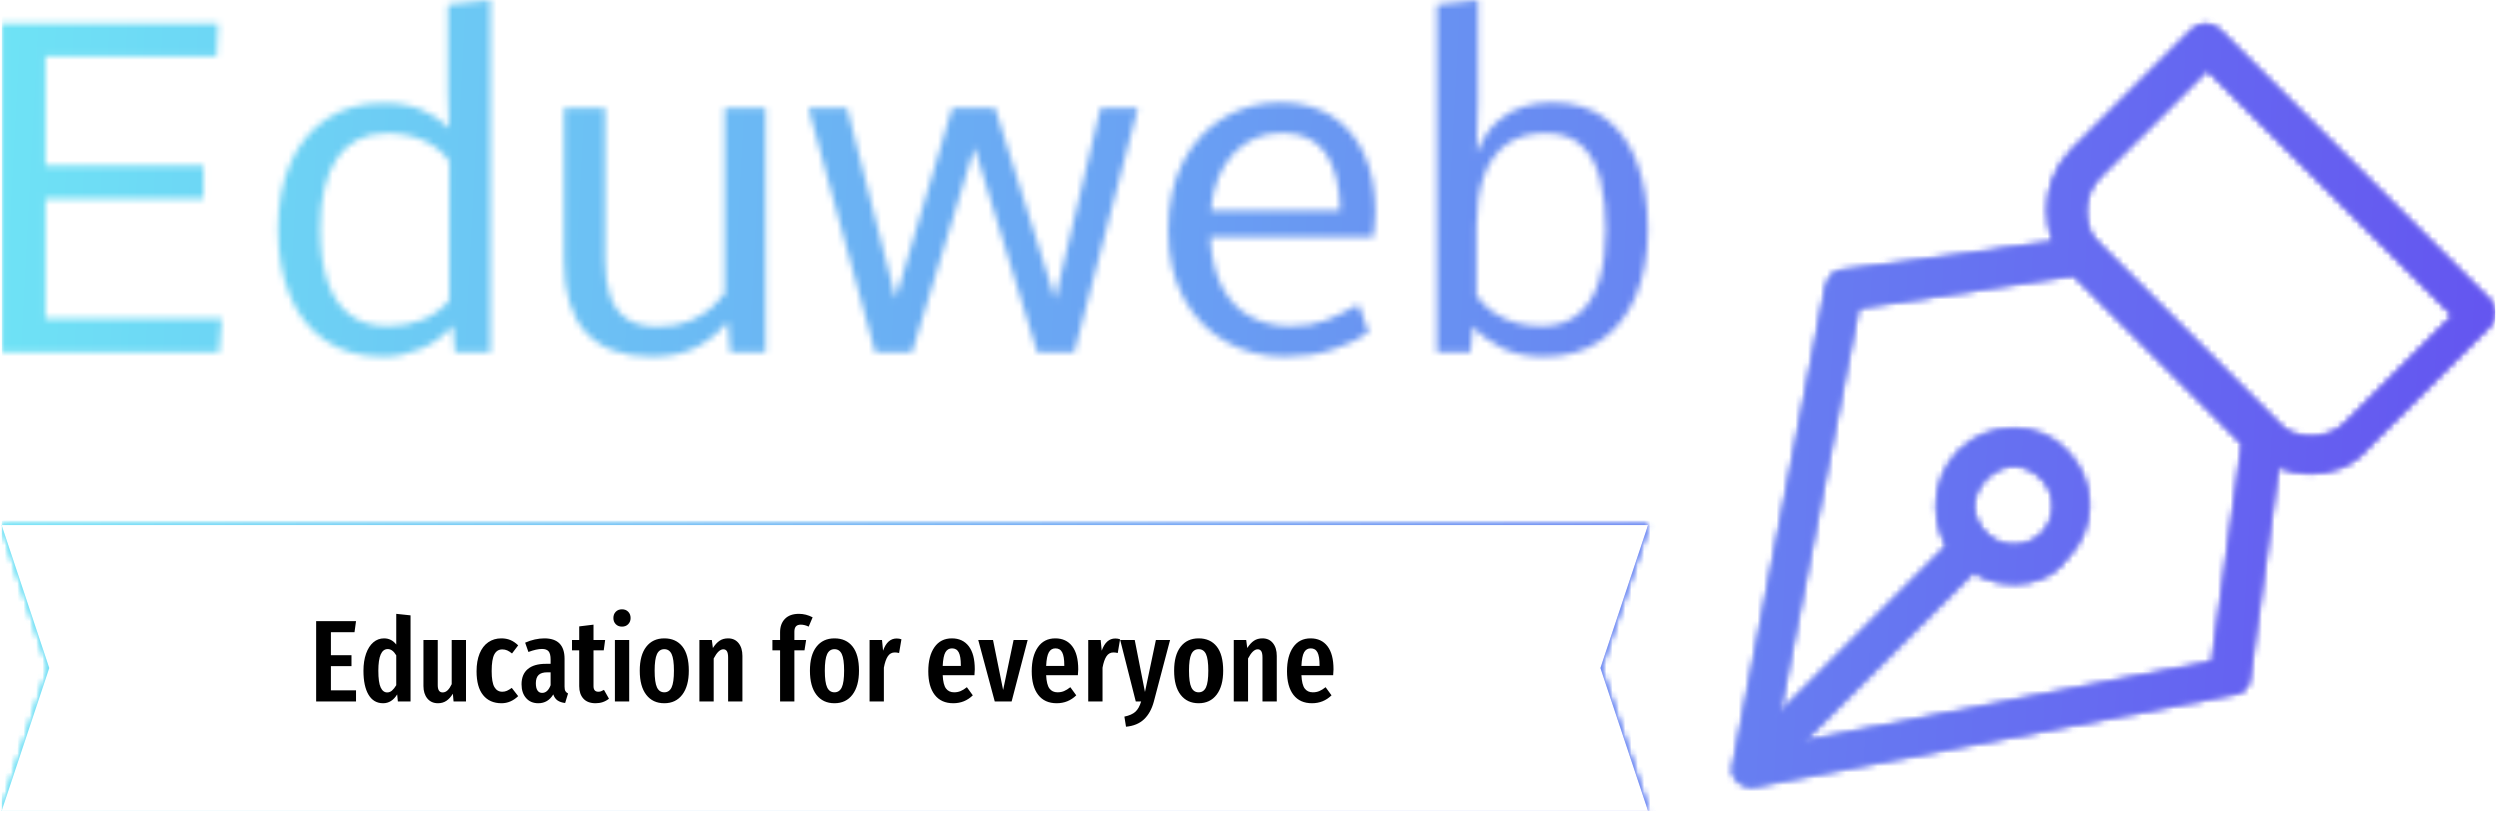
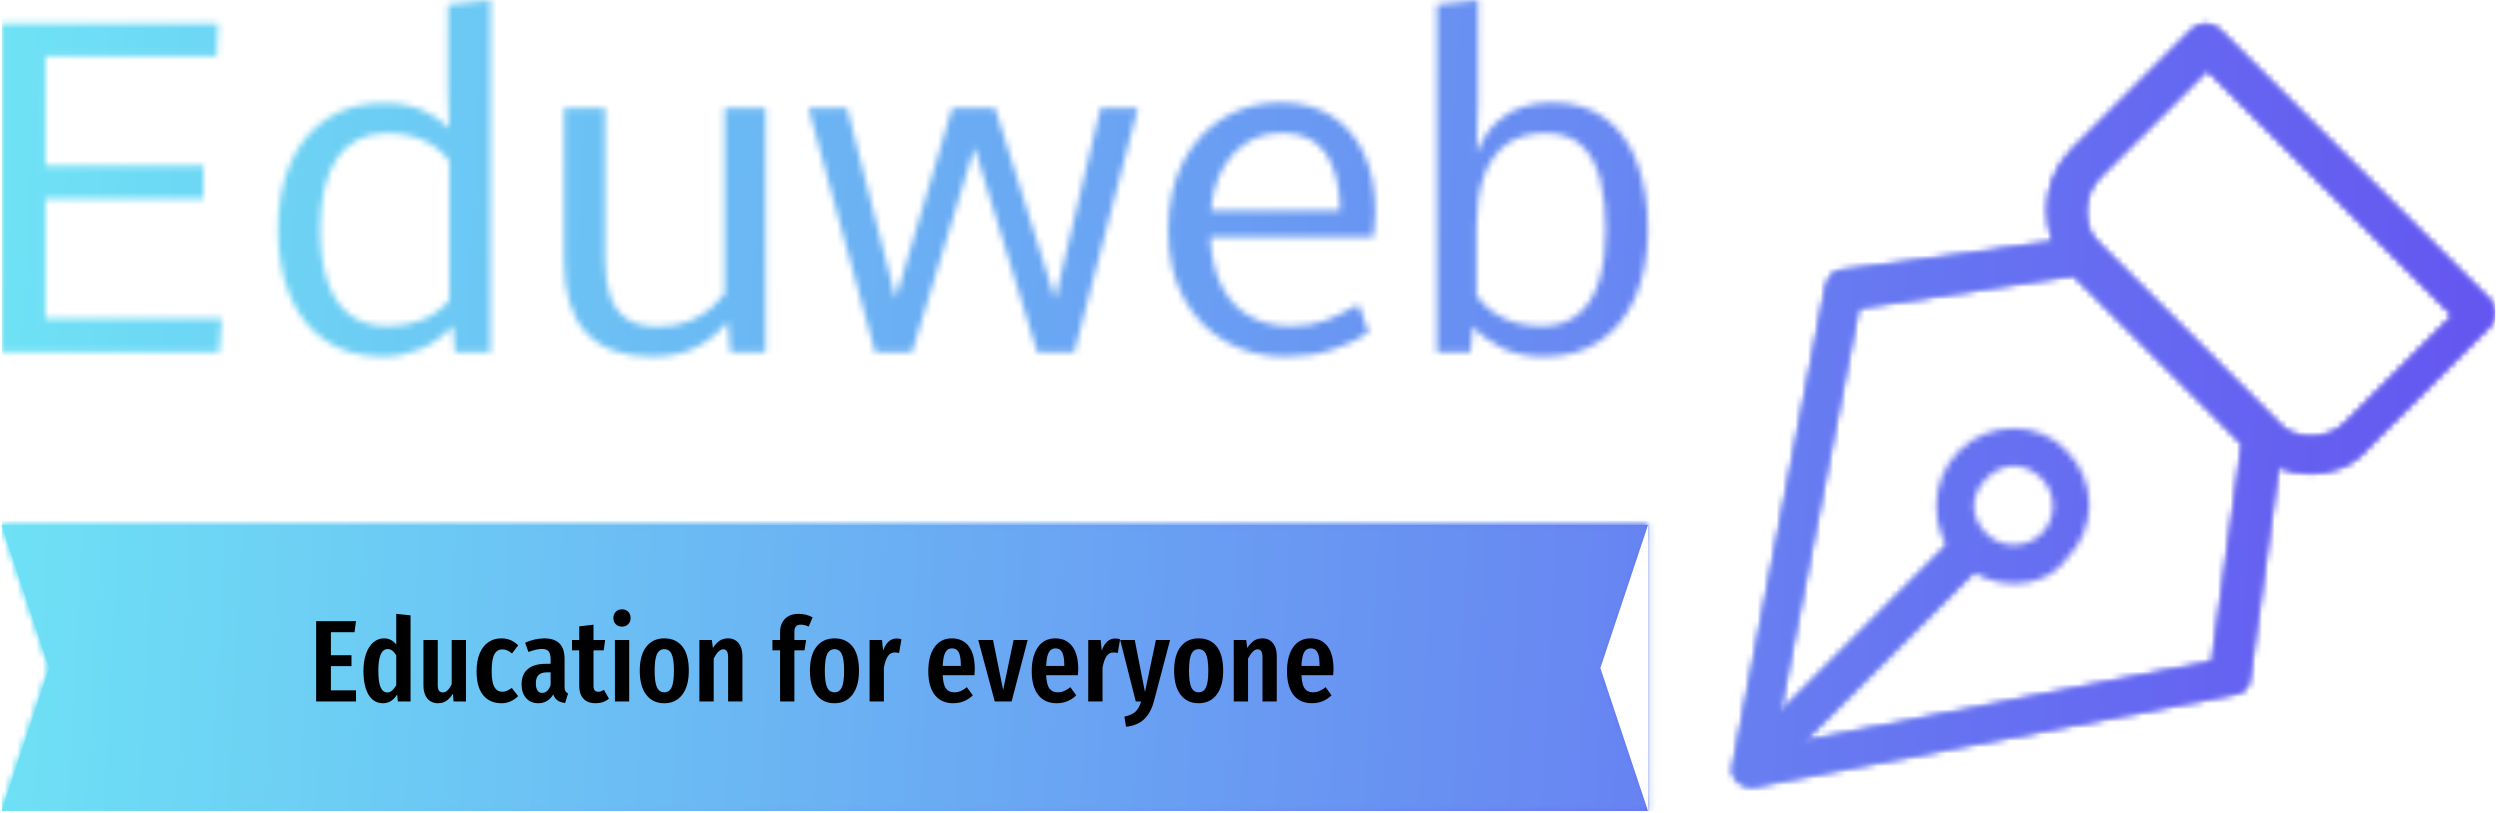
<svg xmlns="http://www.w3.org/2000/svg" version="1.1" width="1500" height="488" viewBox="0 0 1500 488">
  <g transform="matrix(1,0,0,1,-0.909,-0.721)">
    <svg viewBox="0 0 396 129" data-background-color="#040046" preserveAspectRatio="xMidYMid meet" height="488" width="1500">
      <g id="tight-bounds" transform="matrix(1,0,0,1,0.24,0.191)">
        <svg viewBox="0 0 395.52 128.618" height="128.618" width="395.52">
          <rect width="395.52" height="128.619" fill="url(#17521aed-243d-40f1-bf91-0f59f81894cb)" mask="url(#837ae29d-f38f-4835-86e5-eedf25610167)" data-fill-palette-color="tertiary" />
          <g>
            <svg viewBox="0 0 599.072 194.811" height="128.618" width="395.52">
              <g>
                <svg viewBox="0 0 395.52 194.811" height="194.811" width="395.52">
                  <g id="textblocktransform">
                    <svg viewBox="0 0 395.52 194.811" height="194.811" width="395.52" id="textblock">
                      <g>
                        <svg viewBox="0 0 395.52 85.688" height="85.688" width="395.52">
                          <g transform="matrix(1,0,0,1,0,0)">
                            <svg width="395.52" viewBox="4.96 -38.09 178.04 38.58" height="85.688" data-palette-color="url(#883edca6-575d-46c0-837f-651fbca12142)" />
                          </g>
                        </svg>
                      </g>
                      <g transform="matrix(1,0,0,1,0,126.146)">
                        <svg viewBox="0 0 395.52 68.666" height="68.666" width="395.52">
                          <path d="M395.52 0l-11.444 34.333 11.444 34.333h-395.52l11.444-34.333-11.444-34.333z" data-fill-palette-color="tertiary" opacity="1" fill="url(#17521aed-243d-40f1-bf91-0f59f81894cb)" />
                          <g transform="matrix(1,0,0,1,75.544,20.229)">
                            <svg width="244.431" viewBox="3 -39.65 437.55 50.5" height="28.208" data-palette-color="#000000">
                              <path d="M3-34.55L20.15-34.55 19.5-29.8 9.35-29.8 9.35-19.9 18.2-19.9 18.2-15.2 9.35-15.2 9.35-4.8 20.15-4.8 20.15 0 3 0 3-34.55ZM37.45-37.7L43.6-37.05 43.6 0 38.15 0 37.85-3.05Q35.5 0.75 31.8 0.75L31.8 0.75Q27.7 0.75 25.52-2.93 23.35-6.6 23.35-13.2L23.35-13.2Q23.35-17.4 24.47-20.58 25.6-23.75 27.6-25.45 29.6-27.15 32.2-27.15L32.2-27.15Q35.4-27.15 37.45-24.5L37.45-24.5 37.45-37.7ZM33.55-3.9Q34.7-3.9 35.62-4.7 36.55-5.5 37.45-7L37.45-7 37.45-19.85Q35.85-22.55 33.8-22.55L33.8-22.55Q29.75-22.55 29.75-13.25L29.75-13.25Q29.75-8.2 30.75-6.05 31.75-3.9 33.55-3.9L33.55-3.9ZM67.45-26.45L67.45 0 62.1 0 61.8-3.35Q60.55-1.3 59-0.28 57.45 0.75 55.4 0.75L55.4 0.75Q52.5 0.75 50.82-1.3 49.15-3.35 49.15-6.65L49.15-6.65 49.15-26.45 55.3-26.45 55.3-7Q55.3-3.9 57.4-3.9L57.4-3.9Q58.6-3.9 59.55-4.83 60.5-5.75 61.3-7.45L61.3-7.45 61.3-26.45 67.45-26.45ZM82.64-27.15Q84.79-27.15 86.54-26.43 88.29-25.7 89.89-24.15L89.89-24.15 87.24-20.65Q86.14-21.55 85.17-21.98 84.19-22.4 83.04-22.4L83.04-22.4Q80.79-22.4 79.64-20.28 78.49-18.15 78.49-13.1L78.49-13.1Q78.49-8.2 79.67-6.2 80.84-4.2 83.04-4.2L83.04-4.2Q84.14-4.2 85.04-4.6 85.94-5 87.14-5.85L87.14-5.85 89.89-2.3Q86.69 0.75 82.74 0.75L82.74 0.75Q77.64 0.75 74.82-2.73 71.99-6.2 71.99-13L71.99-13Q71.99-17.4 73.29-20.6 74.59-23.8 77.02-25.48 79.44-27.15 82.64-27.15L82.64-27.15ZM109.84-6.4Q109.84-5.1 110.19-4.48 110.54-3.85 111.34-3.45L111.34-3.45 110.09 0.65Q108.04 0.4 106.82-0.45 105.59-1.3 104.99-3.05L104.99-3.05Q102.69 0.75 98.54 0.75L98.54 0.75Q95.24 0.75 93.29-1.48 91.34-3.7 91.34-7.4L91.34-7.4Q91.34-11.7 94.02-13.95 96.69-16.2 101.79-16.2L101.79-16.2 103.84-16.2 103.84-18.05Q103.84-20.55 102.97-21.58 102.09-22.6 100.14-22.6L100.14-22.6Q97.79-22.6 94.29-21.3L94.29-21.3 92.89-25.3Q94.89-26.2 97.04-26.68 99.19-27.15 101.14-27.15L101.14-27.15Q109.84-27.15 109.84-18.35L109.84-18.35 109.84-6.4ZM100.19-3.7Q102.59-3.7 103.84-7L103.84-7 103.84-12.55 102.39-12.55Q99.84-12.55 98.67-11.4 97.49-10.25 97.49-7.85L97.49-7.85Q97.49-5.8 98.19-4.75 98.89-3.7 100.19-3.7L100.19-3.7ZM126.79-5L128.94-1.2Q126.49 0.75 123.19 0.75L123.19 0.75Q119.74 0.75 117.94-1.23 116.14-3.2 116.14-6.6L116.14-6.6 116.14-22 113.04-22 113.04-26.45 116.14-26.45 116.14-32.3 122.29-33.05 122.29-26.45 127.29-26.45 126.69-22 122.29-22 122.29-6.6Q122.29-4.2 124.34-4.2L124.34-4.2Q124.99-4.2 125.49-4.38 125.99-4.55 126.79-5L126.79-5ZM131.49-26.45L137.64-26.45 137.64 0 131.49 0 131.49-26.45ZM134.54-39.65Q136.19-39.65 137.21-38.6 138.24-37.55 138.24-35.9L138.24-35.9Q138.24-34.3 137.21-33.25 136.19-32.2 134.54-32.2L134.54-32.2Q132.89-32.2 131.86-33.25 130.84-34.3 130.84-35.9L130.84-35.9Q130.84-37.55 131.86-38.6 132.89-39.65 134.54-39.65L134.54-39.65ZM152.73-27.15Q157.73-27.15 160.51-23.65 163.28-20.15 163.28-13.25L163.28-13.25Q163.28-6.65 160.48-2.95 157.68 0.75 152.73 0.75L152.73 0.75Q147.78 0.75 144.98-2.88 142.18-6.5 142.18-13.25L142.18-13.25Q142.18-19.95 144.98-23.55 147.78-27.15 152.73-27.15L152.73-27.15ZM152.73-22.5Q150.58-22.5 149.58-20.38 148.58-18.25 148.58-13.25L148.58-13.25Q148.58-8.2 149.58-6.08 150.58-3.95 152.73-3.95L152.73-3.95Q154.88-3.95 155.88-6.08 156.88-8.2 156.88-13.25L156.88-13.25Q156.88-18.3 155.88-20.4 154.88-22.5 152.73-22.5L152.73-22.5ZM180.18-27.15Q183.03-27.15 184.68-25.1 186.33-23.05 186.33-19.6L186.33-19.6 186.33 0 180.18 0 180.18-18.9Q180.18-20.8 179.66-21.63 179.13-22.45 178.13-22.45L178.13-22.45Q176.03-22.45 173.98-18.5L173.98-18.5 173.98 0 167.83 0 167.83-26.45 173.18-26.45 173.63-23Q174.98-25.1 176.51-26.13 178.03-27.15 180.18-27.15L180.18-27.15ZM211.43-33.05Q210.03-33.05 209.35-32.3 208.68-31.55 208.68-30L208.68-30 208.68-26.45 213.73-26.45 213.03-22 208.68-22 208.68 0 202.53 0 202.53-22 199.23-22 199.23-26.45 202.53-26.45 202.53-29.8Q202.53-33.4 204.63-35.55 206.73-37.7 210.63-37.7L210.63-37.7Q213.68-37.7 216.53-36.2L216.53-36.2 214.83-32.2Q213.08-33.05 211.43-33.05L211.43-33.05ZM225.92-27.15Q230.92-27.15 233.7-23.65 236.47-20.15 236.47-13.25L236.47-13.25Q236.47-6.65 233.67-2.95 230.87 0.75 225.92 0.75L225.92 0.75Q220.97 0.75 218.17-2.88 215.37-6.5 215.37-13.25L215.37-13.25Q215.37-19.95 218.17-23.55 220.97-27.15 225.92-27.15L225.92-27.15ZM225.92-22.5Q223.77-22.5 222.77-20.38 221.77-18.25 221.77-13.25L221.77-13.25Q221.77-8.2 222.77-6.08 223.77-3.95 225.92-3.95L225.92-3.95Q228.07-3.95 229.07-6.08 230.07-8.2 230.07-13.25L230.07-13.25Q230.07-18.3 229.07-20.4 228.07-22.5 225.92-22.5L225.92-22.5ZM252.67-27.1Q253.82-27.1 254.72-26.75L254.72-26.75 253.72-20.85Q252.72-21.1 251.87-21.1L251.87-21.1Q249.97-21.1 248.87-19.45 247.77-17.8 247.17-14.55L247.17-14.55 247.17 0 241.02 0 241.02-26.45 246.37-26.45 246.82-21.85Q248.67-27.1 252.67-27.1L252.67-27.1ZM286.27-13.85Q286.27-13.4 286.12-11.3L286.12-11.3 272.47-11.3Q272.67-7.2 273.89-5.58 275.12-3.95 277.37-3.95L277.37-3.95Q278.92-3.95 280.17-4.48 281.42-5 282.87-6.15L282.87-6.15 285.42-2.65Q281.92 0.75 277.02 0.75L277.02 0.75Q271.82 0.75 269.04-2.85 266.27-6.45 266.27-13L266.27-13Q266.27-19.55 268.92-23.35 271.57-27.15 276.42-27.15L276.42-27.15Q281.07-27.15 283.67-23.78 286.27-20.4 286.27-13.85L286.27-13.85ZM280.27-15.3L280.27-15.65Q280.27-19.4 279.37-21.13 278.47-22.85 276.47-22.85L276.47-22.85Q274.62-22.85 273.64-21.18 272.67-19.5 272.47-15.3L272.47-15.3 280.27-15.3ZM302.96-26.45L309.01-26.45 302.11 0 294.86 0 287.76-26.45 294.11-26.45 298.46-4.95 302.96-26.45ZM330.76-13.85Q330.76-13.4 330.61-11.3L330.61-11.3 316.96-11.3Q317.16-7.2 318.39-5.58 319.61-3.95 321.86-3.95L321.86-3.95Q323.41-3.95 324.66-4.48 325.91-5 327.36-6.15L327.36-6.15 329.91-2.65Q326.41 0.75 321.51 0.75L321.51 0.75Q316.31 0.75 313.54-2.85 310.76-6.45 310.76-13L310.76-13Q310.76-19.55 313.41-23.35 316.06-27.15 320.91-27.15L320.91-27.15Q325.56-27.15 328.16-23.78 330.76-20.4 330.76-13.85L330.76-13.85ZM324.76-15.3L324.76-15.65Q324.76-19.4 323.86-21.13 322.96-22.85 320.96-22.85L320.96-22.85Q319.11-22.85 318.14-21.18 317.16-19.5 316.96-15.3L316.96-15.3 324.76-15.3ZM346.71-27.1Q347.86-27.1 348.76-26.75L348.76-26.75 347.76-20.85Q346.76-21.1 345.91-21.1L345.91-21.1Q344.01-21.1 342.91-19.45 341.81-17.8 341.21-14.55L341.21-14.55 341.21 0 335.06 0 335.06-26.45 340.41-26.45 340.86-21.85Q342.71-27.1 346.71-27.1L346.71-27.1ZM370.26-26.45L363.26 0.1Q361.96 4.9 359.06 7.65 356.16 10.4 351.31 10.85L351.31 10.85 350.61 6.5Q353.76 5.85 355.33 4.42 356.91 3 357.81 0L357.81 0 355.51 0 348.81-26.45 355.06-26.45 359.46-4.1 364.16-26.45 370.26-26.45ZM382.55-27.15Q387.55-27.15 390.33-23.65 393.1-20.15 393.1-13.25L393.1-13.25Q393.1-6.65 390.3-2.95 387.5 0.75 382.55 0.75L382.55 0.75Q377.6 0.75 374.8-2.88 372-6.5 372-13.25L372-13.25Q372-19.95 374.8-23.55 377.6-27.15 382.55-27.15L382.55-27.15ZM382.55-22.5Q380.4-22.5 379.4-20.38 378.4-18.25 378.4-13.25L378.4-13.25Q378.4-8.2 379.4-6.08 380.4-3.95 382.55-3.95L382.55-3.95Q384.7-3.95 385.7-6.08 386.7-8.2 386.7-13.25L386.7-13.25Q386.7-18.3 385.7-20.4 384.7-22.5 382.55-22.5L382.55-22.5ZM410-27.15Q412.85-27.15 414.5-25.1 416.15-23.05 416.15-19.6L416.15-19.6 416.15 0 410 0 410-18.9Q410-20.8 409.48-21.63 408.95-22.45 407.95-22.45L407.95-22.45Q405.85-22.45 403.8-18.5L403.8-18.5 403.8 0 397.65 0 397.65-26.45 403-26.45 403.45-23Q404.8-25.1 406.33-26.13 407.85-27.15 410-27.15L410-27.15ZM440.55-13.85Q440.55-13.4 440.4-11.3L440.4-11.3 426.75-11.3Q426.95-7.2 428.17-5.58 429.4-3.95 431.65-3.95L431.65-3.95Q433.2-3.95 434.45-4.48 435.7-5 437.15-6.15L437.15-6.15 439.7-2.65Q436.2 0.75 431.3 0.75L431.3 0.75Q426.1 0.75 423.32-2.85 420.55-6.45 420.55-13L420.55-13Q420.55-19.55 423.2-23.35 425.85-27.15 430.7-27.15L430.7-27.15Q435.35-27.15 437.95-23.78 440.55-20.4 440.55-13.85L440.55-13.85ZM434.55-15.3L434.55-15.65Q434.55-19.4 433.65-21.13 432.75-22.85 430.75-22.85L430.75-22.85Q428.9-22.85 427.92-21.18 426.95-19.5 426.75-15.3L426.75-15.3 434.55-15.3Z" opacity="1" transform="matrix(1,0,0,1,0,0)" fill="#000000" class="slogan-text-1" data-fill-palette-color="quaternary" id="text-1" />
                            </svg>
                          </g>
                        </svg>
                      </g>
                    </svg>
                  </g>
                </svg>
              </g>
              <g transform="matrix(1,0,0,1,415.749,5.787)">
                <svg viewBox="0 0 183.324 183.238" height="183.238" width="183.324">
                  <g>
                    <svg version="1.1" x="0" y="0" viewBox="0.761 0.775 30.439 30.425" enable-background="new 0 0 32 32" xml:space="preserve" height="183.238" width="183.324" class="icon-icon-0" data-fill-palette-color="accent" id="icon-0" />
                  </g>
                </svg>
              </g>
            </svg>
          </g>
          <defs />
          <mask id="df944fbe-4f78-4b4a-96eb-79d48ae68513">
            <g id="SvgjsG2868">
              <svg viewBox="0 0 395.52 128.618" height="128.618" width="395.52">
                <g>
                  <svg viewBox="0 0 599.072 194.811" height="128.618" width="395.52">
                    <g>
                      <svg viewBox="0 0 395.52 194.811" height="194.811" width="395.52">
                        <g id="SvgjsG2867">
                          <svg viewBox="0 0 395.52 194.811" height="194.811" width="395.52" id="SvgjsSvg2866">
                            <g>
                              <svg viewBox="0 0 395.52 85.688" height="85.688" width="395.52">
                                <g transform="matrix(1,0,0,1,0,0)">
                                  <svg width="395.52" viewBox="4.96 -38.09 178.04 38.58" height="85.688" data-palette-color="url(#883edca6-575d-46c0-837f-651fbca12142)">
                                    <path d="M28.47 0L4.96 0 4.96-35.55 28.37-35.55 28.2-31.98 9.69-31.98 9.69-20.19 26.78-20.19 26.78-16.6 9.69-16.6 9.69-3.61 28.76-3.61 28.47 0ZM46.21 0.49L46.21 0.49Q42.5 0.49 39.96-1.26 37.42-3 36.13-6.1 34.84-9.2 34.84-13.28L34.84-13.28Q34.84-17.41 36.19-20.47 37.55-23.54 40.1-25.23 42.65-26.93 46.19-26.93L46.19-26.93Q48.73-26.93 50.47-26.17 52.22-25.42 53.34-24.22L53.34-24.22 53.22-28.15 53.22-37.6 57.81-38.09 57.81 0 53.98 0 53.73-2.88Q52.29-1.17 50.25-0.34 48.22 0.49 46.21 0.49ZM46.68-2.81L46.68-2.81Q48.75-2.81 50.47-3.5 52.19-4.2 53.37-5.62L53.37-5.62 53.37-20.63Q52.34-22.12 50.57-22.9 48.8-23.68 46.65-23.68L46.65-23.68Q44.82-23.68 43.47-22.99 42.11-22.29 41.21-20.96 40.31-19.63 39.85-17.71 39.4-15.8 39.4-13.35L39.4-13.35Q39.4-10.03 40.18-7.68 40.96-5.32 42.59-4.06 44.21-2.81 46.68-2.81ZM75.26 0.49L75.26 0.49Q70.58 0.49 68.17-2.1 65.77-4.69 65.77-9.86L65.77-9.86 65.77-26.42 70.21-26.42 70.21-9.96Q70.21-7.69 70.76-6.08 71.31-4.47 72.55-3.61 73.8-2.76 75.87-2.76L75.87-2.76Q77.97-2.76 79.4-3.38 80.83-4 81.75-4.83 82.66-5.66 83.15-6.32L83.15-6.32 83.15-26.42 87.57-26.42 87.57 0 83.74 0 83.49-3.3Q82.17-1.64 80.17-0.57 78.17 0.49 75.26 0.49ZM103.41 0.02L99.43 0.02 92.2-26.42 96.38-26.42 101.65-5.81 107.76-26.42 112.39-26.42 118.89-5.74 123.8-26.42 127.85-26.42 120.96 0.02 116.96 0.02 110.17-22.14 103.41 0.02ZM143.76 0.49L143.76 0.49Q140.2 0.49 137.33-1.15 134.46-2.78 132.79-5.85 131.12-8.91 131.12-13.13L131.12-13.13Q131.12-17.53 132.75-20.63 134.39-23.73 137.15-25.37 139.91-27 143.23-27L143.23-27Q146.47-27 148.77-25.56 151.06-24.12 152.3-21.46 153.53-18.8 153.53-15.14L153.53-15.14Q153.53-14.77 153.47-14.14 153.41-13.5 153.36-12.99 153.31-12.48 153.31-12.43L153.31-12.43 135.66-12.43Q135.85-9.06 137.01-6.93 138.17-4.81 140.07-3.81 141.96-2.81 144.33-2.81L144.33-2.81Q146.6-2.81 148.21-3.45 149.82-4.1 151.45-5.03L151.45-5.03 151.77-5.03 152.8-2.12Q151.16-1 148.85-0.26 146.55 0.49 143.76 0.49ZM135.73-15.31L135.73-15.31 149.72-15.31Q149.67-19.29 148.15-21.5 146.62-23.71 143.45-23.71L143.45-23.71Q140.25-23.71 138.16-21.45 136.07-19.19 135.73-15.31ZM171.74 0.49L171.74 0.49Q169.15 0.49 167.21-0.45 165.27-1.39 164.07-2.81L164.07-2.81 163.81 0 160.19 0 160.19-37.6 164.64-38.09 164.64-27.08 164.47-21.53Q165.37-23.73 166.67-24.91 167.98-26.1 169.52-26.55 171.06-27 172.57-27L172.57-27Q176.16-27 178.47-25.23 180.77-23.46 181.88-20.36 183-17.26 183-13.26L183-13.26Q183-9.13 181.68-6.04 180.36-2.95 177.86-1.23 175.35 0.49 171.74 0.49ZM171.47-2.81L171.47-2.81Q173.91-2.81 175.45-4.08 176.99-5.35 177.72-7.69 178.45-10.03 178.45-13.23L178.45-13.23Q178.45-16.28 177.86-18.64 177.26-21 175.84-22.34 174.43-23.68 171.94-23.68L171.94-23.68Q169.32-23.68 167.66-22.44 166-21.19 165.23-18.95 164.47-16.7 164.47-13.65L164.47-13.65 164.47-6.1Q165.27-5 166.34-4.27 167.42-3.54 168.73-3.17 170.03-2.81 171.47-2.81Z" opacity="1" transform="matrix(1,0,0,1,0,0)" fill="white" class="wordmark-text-0" id="SvgjsPath2865" />
                                  </svg>
                                </g>
                              </svg>
                            </g>
                            <g transform="matrix(1,0,0,1,0,126.146)">
                              <svg viewBox="0 0 395.52 68.666" height="68.666" width="395.52">
                                <path d="M395.52 0l-11.444 34.333 11.444 34.333h-395.52l11.444-34.333-11.444-34.333z" opacity="1" fill="black" />
                                <g transform="matrix(1,0,0,1,75.544,20.229)">
                                  <svg width="244.431" viewBox="3 -39.65 437.55 50.5" height="28.208" data-palette-color="#000000">
                                    <path d="M3-34.55L20.15-34.55 19.5-29.8 9.35-29.8 9.35-19.9 18.2-19.9 18.2-15.2 9.35-15.2 9.35-4.8 20.15-4.8 20.15 0 3 0 3-34.55ZM37.45-37.7L43.6-37.05 43.6 0 38.15 0 37.85-3.05Q35.5 0.75 31.8 0.75L31.8 0.75Q27.7 0.75 25.52-2.93 23.35-6.6 23.35-13.2L23.35-13.2Q23.35-17.4 24.47-20.58 25.6-23.75 27.6-25.45 29.6-27.15 32.2-27.15L32.2-27.15Q35.4-27.15 37.45-24.5L37.45-24.5 37.45-37.7ZM33.55-3.9Q34.7-3.9 35.62-4.7 36.55-5.5 37.45-7L37.45-7 37.45-19.85Q35.85-22.55 33.8-22.55L33.8-22.55Q29.75-22.55 29.75-13.25L29.75-13.25Q29.75-8.2 30.75-6.05 31.75-3.9 33.55-3.9L33.55-3.9ZM67.45-26.45L67.45 0 62.1 0 61.8-3.35Q60.55-1.3 59-0.28 57.45 0.75 55.4 0.75L55.4 0.75Q52.5 0.75 50.82-1.3 49.15-3.35 49.15-6.65L49.15-6.65 49.15-26.45 55.3-26.45 55.3-7Q55.3-3.9 57.4-3.9L57.4-3.9Q58.6-3.9 59.55-4.83 60.5-5.75 61.3-7.45L61.3-7.45 61.3-26.45 67.45-26.45ZM82.64-27.15Q84.79-27.15 86.54-26.43 88.29-25.7 89.89-24.15L89.89-24.15 87.24-20.65Q86.14-21.55 85.17-21.98 84.19-22.4 83.04-22.4L83.04-22.4Q80.79-22.4 79.64-20.28 78.49-18.15 78.49-13.1L78.49-13.1Q78.49-8.2 79.67-6.2 80.84-4.2 83.04-4.2L83.04-4.2Q84.14-4.2 85.04-4.6 85.94-5 87.14-5.85L87.14-5.85 89.89-2.3Q86.69 0.75 82.74 0.75L82.74 0.75Q77.64 0.75 74.82-2.73 71.99-6.2 71.99-13L71.99-13Q71.99-17.4 73.29-20.6 74.59-23.8 77.02-25.48 79.44-27.15 82.64-27.15L82.64-27.15ZM109.84-6.4Q109.84-5.1 110.19-4.48 110.54-3.85 111.34-3.45L111.34-3.45 110.09 0.65Q108.04 0.4 106.82-0.45 105.59-1.3 104.99-3.05L104.99-3.05Q102.69 0.75 98.54 0.75L98.54 0.75Q95.24 0.75 93.29-1.48 91.34-3.7 91.34-7.4L91.34-7.4Q91.34-11.7 94.02-13.95 96.69-16.2 101.79-16.2L101.79-16.2 103.84-16.2 103.84-18.05Q103.84-20.55 102.97-21.58 102.09-22.6 100.14-22.6L100.14-22.6Q97.79-22.6 94.29-21.3L94.29-21.3 92.89-25.3Q94.89-26.2 97.04-26.68 99.19-27.15 101.14-27.15L101.14-27.15Q109.84-27.15 109.84-18.35L109.84-18.35 109.84-6.4ZM100.19-3.7Q102.59-3.7 103.84-7L103.84-7 103.84-12.55 102.39-12.55Q99.84-12.55 98.67-11.4 97.49-10.25 97.49-7.85L97.49-7.85Q97.49-5.8 98.19-4.75 98.89-3.7 100.19-3.7L100.19-3.7ZM126.79-5L128.94-1.2Q126.49 0.75 123.19 0.75L123.19 0.75Q119.74 0.75 117.94-1.23 116.14-3.2 116.14-6.6L116.14-6.6 116.14-22 113.04-22 113.04-26.45 116.14-26.45 116.14-32.3 122.29-33.05 122.29-26.45 127.29-26.45 126.69-22 122.29-22 122.29-6.6Q122.29-4.2 124.34-4.2L124.34-4.2Q124.99-4.2 125.49-4.38 125.99-4.55 126.79-5L126.79-5ZM131.49-26.45L137.64-26.45 137.64 0 131.49 0 131.49-26.45ZM134.54-39.65Q136.19-39.65 137.21-38.6 138.24-37.55 138.24-35.9L138.24-35.9Q138.24-34.3 137.21-33.25 136.19-32.2 134.54-32.2L134.54-32.2Q132.89-32.2 131.86-33.25 130.84-34.3 130.84-35.9L130.84-35.9Q130.84-37.55 131.86-38.6 132.89-39.65 134.54-39.65L134.54-39.65ZM152.73-27.15Q157.73-27.15 160.51-23.65 163.28-20.15 163.28-13.25L163.28-13.25Q163.28-6.65 160.48-2.95 157.68 0.75 152.73 0.75L152.73 0.75Q147.78 0.75 144.98-2.88 142.18-6.5 142.18-13.25L142.18-13.25Q142.18-19.95 144.98-23.55 147.78-27.15 152.73-27.15L152.73-27.15ZM152.73-22.5Q150.58-22.5 149.58-20.38 148.58-18.25 148.58-13.25L148.58-13.25Q148.58-8.2 149.58-6.08 150.58-3.95 152.73-3.95L152.73-3.95Q154.88-3.95 155.88-6.08 156.88-8.2 156.88-13.25L156.88-13.25Q156.88-18.3 155.88-20.4 154.88-22.5 152.73-22.5L152.73-22.5ZM180.18-27.15Q183.03-27.15 184.68-25.1 186.33-23.05 186.33-19.6L186.33-19.6 186.33 0 180.18 0 180.18-18.9Q180.18-20.8 179.66-21.63 179.13-22.45 178.13-22.45L178.13-22.45Q176.03-22.45 173.98-18.5L173.98-18.5 173.98 0 167.83 0 167.83-26.45 173.18-26.45 173.63-23Q174.98-25.1 176.51-26.13 178.03-27.15 180.18-27.15L180.18-27.15ZM211.43-33.05Q210.03-33.05 209.35-32.3 208.68-31.55 208.68-30L208.68-30 208.68-26.45 213.73-26.45 213.03-22 208.68-22 208.68 0 202.53 0 202.53-22 199.23-22 199.23-26.45 202.53-26.45 202.53-29.8Q202.53-33.4 204.63-35.55 206.73-37.7 210.63-37.7L210.63-37.7Q213.68-37.7 216.53-36.2L216.53-36.2 214.83-32.2Q213.08-33.05 211.43-33.05L211.43-33.05ZM225.92-27.15Q230.92-27.15 233.7-23.65 236.47-20.15 236.47-13.25L236.47-13.25Q236.47-6.65 233.67-2.95 230.87 0.75 225.92 0.75L225.92 0.75Q220.97 0.75 218.17-2.88 215.37-6.5 215.37-13.25L215.37-13.25Q215.37-19.95 218.17-23.55 220.97-27.15 225.92-27.15L225.92-27.15ZM225.92-22.5Q223.77-22.5 222.77-20.38 221.77-18.25 221.77-13.25L221.77-13.25Q221.77-8.2 222.77-6.08 223.77-3.95 225.92-3.95L225.92-3.95Q228.07-3.95 229.07-6.08 230.07-8.2 230.07-13.25L230.07-13.25Q230.07-18.3 229.07-20.4 228.07-22.5 225.92-22.5L225.92-22.5ZM252.67-27.1Q253.82-27.1 254.72-26.75L254.72-26.75 253.72-20.85Q252.72-21.1 251.87-21.1L251.87-21.1Q249.97-21.1 248.87-19.45 247.77-17.8 247.17-14.55L247.17-14.55 247.17 0 241.02 0 241.02-26.45 246.37-26.45 246.82-21.85Q248.67-27.1 252.67-27.1L252.67-27.1ZM286.27-13.85Q286.27-13.4 286.12-11.3L286.12-11.3 272.47-11.3Q272.67-7.2 273.89-5.58 275.12-3.95 277.37-3.95L277.37-3.95Q278.92-3.95 280.17-4.48 281.42-5 282.87-6.15L282.87-6.15 285.42-2.65Q281.92 0.75 277.02 0.75L277.02 0.75Q271.82 0.75 269.04-2.85 266.27-6.45 266.27-13L266.27-13Q266.27-19.55 268.92-23.35 271.57-27.15 276.42-27.15L276.42-27.15Q281.07-27.15 283.67-23.78 286.27-20.4 286.27-13.85L286.27-13.85ZM280.27-15.3L280.27-15.65Q280.27-19.4 279.37-21.13 278.47-22.85 276.47-22.85L276.47-22.85Q274.62-22.85 273.64-21.18 272.67-19.5 272.47-15.3L272.47-15.3 280.27-15.3ZM302.96-26.45L309.01-26.45 302.11 0 294.86 0 287.76-26.45 294.11-26.45 298.46-4.95 302.96-26.45ZM330.76-13.85Q330.76-13.4 330.61-11.3L330.61-11.3 316.96-11.3Q317.16-7.2 318.39-5.58 319.61-3.95 321.86-3.95L321.86-3.95Q323.41-3.95 324.66-4.48 325.91-5 327.36-6.15L327.36-6.15 329.91-2.65Q326.41 0.75 321.51 0.75L321.51 0.75Q316.31 0.75 313.54-2.85 310.76-6.45 310.76-13L310.76-13Q310.76-19.55 313.41-23.35 316.06-27.15 320.91-27.15L320.91-27.15Q325.56-27.15 328.16-23.78 330.76-20.4 330.76-13.85L330.76-13.85ZM324.76-15.3L324.76-15.65Q324.76-19.4 323.86-21.13 322.96-22.85 320.96-22.85L320.96-22.85Q319.11-22.85 318.14-21.18 317.16-19.5 316.96-15.3L316.96-15.3 324.76-15.3ZM346.71-27.1Q347.86-27.1 348.76-26.75L348.76-26.75 347.76-20.85Q346.76-21.1 345.91-21.1L345.91-21.1Q344.01-21.1 342.91-19.45 341.81-17.8 341.21-14.55L341.21-14.55 341.21 0 335.06 0 335.06-26.45 340.41-26.45 340.86-21.85Q342.71-27.1 346.71-27.1L346.71-27.1ZM370.26-26.45L363.26 0.1Q361.96 4.9 359.06 7.65 356.16 10.4 351.31 10.85L351.31 10.85 350.61 6.5Q353.76 5.85 355.33 4.42 356.91 3 357.81 0L357.81 0 355.51 0 348.81-26.45 355.06-26.45 359.46-4.1 364.16-26.45 370.26-26.45ZM382.55-27.15Q387.55-27.15 390.33-23.65 393.1-20.15 393.1-13.25L393.1-13.25Q393.1-6.65 390.3-2.95 387.5 0.75 382.55 0.75L382.55 0.75Q377.6 0.75 374.8-2.88 372-6.5 372-13.25L372-13.25Q372-19.95 374.8-23.55 377.6-27.15 382.55-27.15L382.55-27.15ZM382.55-22.5Q380.4-22.5 379.4-20.38 378.4-18.25 378.4-13.25L378.4-13.25Q378.4-8.2 379.4-6.08 380.4-3.95 382.55-3.95L382.55-3.95Q384.7-3.95 385.7-6.08 386.7-8.2 386.7-13.25L386.7-13.25Q386.7-18.3 385.7-20.4 384.7-22.5 382.55-22.5L382.55-22.5ZM410-27.15Q412.85-27.15 414.5-25.1 416.15-23.05 416.15-19.6L416.15-19.6 416.15 0 410 0 410-18.9Q410-20.8 409.48-21.63 408.95-22.45 407.95-22.45L407.95-22.45Q405.85-22.45 403.8-18.5L403.8-18.5 403.8 0 397.65 0 397.65-26.45 403-26.45 403.45-23Q404.8-25.1 406.33-26.13 407.85-27.15 410-27.15L410-27.15ZM440.55-13.85Q440.55-13.4 440.4-11.3L440.4-11.3 426.75-11.3Q426.95-7.2 428.17-5.58 429.4-3.95 431.65-3.95L431.65-3.95Q433.2-3.95 434.45-4.48 435.7-5 437.15-6.15L437.15-6.15 439.7-2.65Q436.2 0.75 431.3 0.75L431.3 0.75Q426.1 0.75 423.32-2.85 420.55-6.45 420.55-13L420.55-13Q420.55-19.55 423.2-23.35 425.85-27.15 430.7-27.15L430.7-27.15Q435.35-27.15 437.95-23.78 440.55-20.4 440.55-13.85L440.55-13.85ZM434.55-15.3L434.55-15.65Q434.55-19.4 433.65-21.13 432.75-22.85 430.75-22.85L430.75-22.85Q428.9-22.85 427.92-21.18 426.95-19.5 426.75-15.3L426.75-15.3 434.55-15.3Z" opacity="1" transform="matrix(1,0,0,1,0,0)" fill="black" class="slogan-text-1" id="SvgjsPath2864" />
                                  </svg>
                                </g>
                              </svg>
                            </g>
                          </svg>
                        </g>
                      </svg>
                    </g>
                    <g transform="matrix(1,0,0,1,415.749,5.787)">
                      <svg viewBox="0 0 183.324 183.238" height="183.238" width="183.324">
                        <g>
                          <svg version="1.1" x="0" y="0" viewBox="0.761 0.775 30.439 30.425" enable-background="new 0 0 32 32" xml:space="preserve" height="183.238" width="183.324" class="icon-icon-0" data-fill-palette-color="accent" id="SvgjsSvg2863">
                            <g fill="black">
                              <g fill="black">
                                <path fill="black" d="M1.5 31.2C1.3 31.2 1.1 31.1 1 31 0.8 30.8 0.7 30.6 0.8 30.3L4.5 11.2C4.6 10.9 4.8 10.6 5.1 10.6L14.7 9.3C14.9 9.3 15.2 9.3 15.3 9.5L22.5 16.7C22.7 16.9 22.7 17.1 22.7 17.3L21.4 26.9C21.4 27.2 21.1 27.5 20.8 27.5L1.6 31.2zM5.8 12.1L2.4 29.6 19.9 26.2 21.1 17.5 14.4 10.8z" />
                              </g>
                              <g fill="black">
                                <rect x="5.2" y="19.8" transform="matrix(-0.707 -0.707 0.707 -0.707 -8.347 48.721)" fill="black" width="1.5" height="12.6" />
                              </g>
                              <g fill="black">
-                                 <path fill="black" d="M12 23.1C11.2 23.1 10.4 22.8 9.8 22.2S8.9 20.9 8.9 20C8.9 19.2 9.2 18.4 9.8 17.8 11 16.6 13 16.6 14.1 17.8 15.3 19 15.3 20.9 14.1 22.1 13.6 22.8 12.8 23.1 12 23.1M12 18.4C11.6 18.4 11.2 18.6 10.9 18.9S10.4 19.6 10.4 20 10.6 20.8 10.9 21.1C11.5 21.7 12.5 21.7 13.1 21.1S13.7 19.5 13.1 18.9C12.8 18.6 12.4 18.4 12 18.4" />
-                               </g>
+                                 </g>
                              <g fill="black">
                                <path fill="black" d="M23.8 18.7C22.9 18.7 22 18.3 21.4 17.7L14.3 10.6C13 9.3 13 7.1 14.3 5.8L19.1 1C19.4 0.7 19.9 0.7 20.2 1L31 11.8C31.1 11.9 31.2 12.1 31.2 12.3S31.1 12.7 31 12.8L26.1 17.7C25.5 18.4 24.7 18.7 23.8 18.7M19.7 2.6L15.4 6.9C14.7 7.6 14.7 8.9 15.4 9.6L22.5 16.7C23.2 17.4 24.5 17.4 25.2 16.7L29.5 12.4z" />
                              </g>
                            </g>
                          </svg>
                        </g>
                      </svg>
                    </g>
                  </svg>
                </g>
                <defs>
                  <mask />
                </defs>
              </svg>
              <rect width="395.52" height="128.618" fill="black" stroke="none" visibility="hidden" />
            </g>
          </mask>
          <linearGradient x1="0" x2="1" y1="0.578" y2="0.595" id="883edca6-575d-46c0-837f-651fbca12142">
            <stop stop-color="#6ee2f5" offset="0" />
            <stop stop-color="#6454f0" offset="1" />
          </linearGradient>
          <rect width="395.52" height="128.619" fill="url(#883edca6-575d-46c0-837f-651fbca12142)" mask="url(#df944fbe-4f78-4b4a-96eb-79d48ae68513)" data-fill-palette-color="primary" />
          <mask id="7e636b2b-33c3-4093-a801-9eb7ed184e98">
            <g id="SvgjsG2891">
              <svg viewBox="0 0 395.52 128.618" height="128.618" width="395.52">
                <g>
                  <svg viewBox="0 0 599.072 194.811" height="128.618" width="395.52">
                    <g>
                      <svg viewBox="0 0 395.52 194.811" height="194.811" width="395.52">
                        <g id="SvgjsG2890">
                          <svg viewBox="0 0 395.52 194.811" height="194.811" width="395.52" id="SvgjsSvg2889">
                            <g>
                              <svg viewBox="0 0 395.52 85.688" height="85.688" width="395.52">
                                <g transform="matrix(1,0,0,1,0,0)">
                                  <svg width="395.52" viewBox="4.96 -38.09 178.04 38.58" height="85.688" data-palette-color="url(#883edca6-575d-46c0-837f-651fbca12142)" />
                                </g>
                              </svg>
                            </g>
                            <g transform="matrix(1,0,0,1,0,126.146)">
                              <svg viewBox="0 0 395.52 68.666" height="68.666" width="395.52">
                                <path d="M395.52 0l-11.444 34.333 11.444 34.333h-395.52l11.444-34.333-11.444-34.333z" opacity="1" fill="black" />
                                <g transform="matrix(1,0,0,1,75.544,20.229)">
                                  <svg width="244.431" viewBox="3 -39.65 437.55 50.5" height="28.208" data-palette-color="#000000">
                                    <path d="M3-34.55L20.15-34.55 19.5-29.8 9.35-29.8 9.35-19.9 18.2-19.9 18.2-15.2 9.35-15.2 9.35-4.8 20.15-4.8 20.15 0 3 0 3-34.55ZM37.45-37.7L43.6-37.05 43.6 0 38.15 0 37.85-3.05Q35.5 0.75 31.8 0.75L31.8 0.75Q27.7 0.75 25.52-2.93 23.35-6.6 23.35-13.2L23.35-13.2Q23.35-17.4 24.47-20.58 25.6-23.75 27.6-25.45 29.6-27.15 32.2-27.15L32.2-27.15Q35.4-27.15 37.45-24.5L37.45-24.5 37.45-37.7ZM33.55-3.9Q34.7-3.9 35.62-4.7 36.55-5.5 37.45-7L37.45-7 37.45-19.85Q35.85-22.55 33.8-22.55L33.8-22.55Q29.75-22.55 29.75-13.25L29.75-13.25Q29.75-8.2 30.75-6.05 31.75-3.9 33.55-3.9L33.55-3.9ZM67.45-26.45L67.45 0 62.1 0 61.8-3.35Q60.55-1.3 59-0.28 57.45 0.75 55.4 0.75L55.4 0.75Q52.5 0.75 50.82-1.3 49.15-3.35 49.15-6.65L49.15-6.65 49.15-26.45 55.3-26.45 55.3-7Q55.3-3.9 57.4-3.9L57.4-3.9Q58.6-3.9 59.55-4.83 60.5-5.75 61.3-7.45L61.3-7.45 61.3-26.45 67.45-26.45ZM82.64-27.15Q84.79-27.15 86.54-26.43 88.29-25.7 89.89-24.15L89.89-24.15 87.24-20.65Q86.14-21.55 85.17-21.98 84.19-22.4 83.04-22.4L83.04-22.4Q80.79-22.4 79.64-20.28 78.49-18.15 78.49-13.1L78.49-13.1Q78.49-8.2 79.67-6.2 80.84-4.2 83.04-4.2L83.04-4.2Q84.14-4.2 85.04-4.6 85.94-5 87.14-5.85L87.14-5.85 89.89-2.3Q86.69 0.75 82.74 0.75L82.74 0.75Q77.64 0.75 74.82-2.73 71.99-6.2 71.99-13L71.99-13Q71.99-17.4 73.29-20.6 74.59-23.8 77.02-25.48 79.44-27.15 82.64-27.15L82.64-27.15ZM109.84-6.4Q109.84-5.1 110.19-4.48 110.54-3.85 111.34-3.45L111.34-3.45 110.09 0.65Q108.04 0.4 106.82-0.45 105.59-1.3 104.99-3.05L104.99-3.05Q102.69 0.75 98.54 0.75L98.54 0.75Q95.24 0.75 93.29-1.48 91.34-3.7 91.34-7.4L91.34-7.4Q91.34-11.7 94.02-13.95 96.69-16.2 101.79-16.2L101.79-16.2 103.84-16.2 103.84-18.05Q103.84-20.55 102.97-21.58 102.09-22.6 100.14-22.6L100.14-22.6Q97.79-22.6 94.29-21.3L94.29-21.3 92.89-25.3Q94.89-26.2 97.04-26.68 99.19-27.15 101.14-27.15L101.14-27.15Q109.84-27.15 109.84-18.35L109.84-18.35 109.84-6.4ZM100.19-3.7Q102.59-3.7 103.84-7L103.84-7 103.84-12.55 102.39-12.55Q99.84-12.55 98.67-11.4 97.49-10.25 97.49-7.85L97.49-7.85Q97.49-5.8 98.19-4.75 98.89-3.7 100.19-3.7L100.19-3.7ZM126.79-5L128.94-1.2Q126.49 0.75 123.19 0.75L123.19 0.75Q119.74 0.75 117.94-1.23 116.14-3.2 116.14-6.6L116.14-6.6 116.14-22 113.04-22 113.04-26.45 116.14-26.45 116.14-32.3 122.29-33.05 122.29-26.45 127.29-26.45 126.69-22 122.29-22 122.29-6.6Q122.29-4.2 124.34-4.2L124.34-4.2Q124.99-4.2 125.49-4.38 125.99-4.55 126.79-5L126.79-5ZM131.49-26.45L137.64-26.45 137.64 0 131.49 0 131.49-26.45ZM134.54-39.65Q136.19-39.65 137.21-38.6 138.24-37.55 138.24-35.9L138.24-35.9Q138.24-34.3 137.21-33.25 136.19-32.2 134.54-32.2L134.54-32.2Q132.89-32.2 131.86-33.25 130.84-34.3 130.84-35.9L130.84-35.9Q130.84-37.55 131.86-38.6 132.89-39.65 134.54-39.65L134.54-39.65ZM152.73-27.15Q157.73-27.15 160.51-23.65 163.28-20.15 163.28-13.25L163.28-13.25Q163.28-6.65 160.48-2.95 157.68 0.75 152.73 0.75L152.73 0.75Q147.78 0.75 144.98-2.88 142.18-6.5 142.18-13.25L142.18-13.25Q142.18-19.95 144.98-23.55 147.78-27.15 152.73-27.15L152.73-27.15ZM152.73-22.5Q150.58-22.5 149.58-20.38 148.58-18.25 148.58-13.25L148.58-13.25Q148.58-8.2 149.58-6.08 150.58-3.95 152.73-3.95L152.73-3.95Q154.88-3.95 155.88-6.08 156.88-8.2 156.88-13.25L156.88-13.25Q156.88-18.3 155.88-20.4 154.88-22.5 152.73-22.5L152.73-22.5ZM180.18-27.15Q183.03-27.15 184.68-25.1 186.33-23.05 186.33-19.6L186.33-19.6 186.33 0 180.18 0 180.18-18.9Q180.18-20.8 179.66-21.63 179.13-22.45 178.13-22.45L178.13-22.45Q176.03-22.45 173.98-18.5L173.98-18.5 173.98 0 167.83 0 167.83-26.45 173.18-26.45 173.63-23Q174.98-25.1 176.51-26.13 178.03-27.15 180.18-27.15L180.18-27.15ZM211.43-33.05Q210.03-33.05 209.35-32.3 208.68-31.55 208.68-30L208.68-30 208.68-26.45 213.73-26.45 213.03-22 208.68-22 208.68 0 202.53 0 202.53-22 199.23-22 199.23-26.45 202.53-26.45 202.53-29.8Q202.53-33.4 204.63-35.55 206.73-37.7 210.63-37.7L210.63-37.7Q213.68-37.7 216.53-36.2L216.53-36.2 214.83-32.2Q213.08-33.05 211.43-33.05L211.43-33.05ZM225.92-27.15Q230.92-27.15 233.7-23.65 236.47-20.15 236.47-13.25L236.47-13.25Q236.47-6.65 233.67-2.95 230.87 0.75 225.92 0.75L225.92 0.75Q220.97 0.75 218.17-2.88 215.37-6.5 215.37-13.25L215.37-13.25Q215.37-19.95 218.17-23.55 220.97-27.15 225.92-27.15L225.92-27.15ZM225.92-22.5Q223.77-22.5 222.77-20.38 221.77-18.25 221.77-13.25L221.77-13.25Q221.77-8.2 222.77-6.08 223.77-3.95 225.92-3.95L225.92-3.95Q228.07-3.95 229.07-6.08 230.07-8.2 230.07-13.25L230.07-13.25Q230.07-18.3 229.07-20.4 228.07-22.5 225.92-22.5L225.92-22.5ZM252.67-27.1Q253.82-27.1 254.72-26.75L254.72-26.75 253.72-20.85Q252.72-21.1 251.87-21.1L251.87-21.1Q249.97-21.1 248.87-19.45 247.77-17.8 247.17-14.55L247.17-14.55 247.17 0 241.02 0 241.02-26.45 246.37-26.45 246.82-21.85Q248.67-27.1 252.67-27.1L252.67-27.1ZM286.27-13.85Q286.27-13.4 286.12-11.3L286.12-11.3 272.47-11.3Q272.67-7.2 273.89-5.58 275.12-3.95 277.37-3.95L277.37-3.95Q278.92-3.95 280.17-4.48 281.42-5 282.87-6.15L282.87-6.15 285.42-2.65Q281.92 0.75 277.02 0.75L277.02 0.75Q271.82 0.75 269.04-2.85 266.27-6.45 266.27-13L266.27-13Q266.27-19.55 268.92-23.35 271.57-27.15 276.42-27.15L276.42-27.15Q281.07-27.15 283.67-23.78 286.27-20.4 286.27-13.85L286.27-13.85ZM280.27-15.3L280.27-15.65Q280.27-19.4 279.37-21.13 278.47-22.85 276.47-22.85L276.47-22.85Q274.62-22.85 273.64-21.18 272.67-19.5 272.47-15.3L272.47-15.3 280.27-15.3ZM302.96-26.45L309.01-26.45 302.11 0 294.86 0 287.76-26.45 294.11-26.45 298.46-4.95 302.96-26.45ZM330.76-13.85Q330.76-13.4 330.61-11.3L330.61-11.3 316.96-11.3Q317.16-7.2 318.39-5.58 319.61-3.95 321.86-3.95L321.86-3.95Q323.41-3.95 324.66-4.48 325.91-5 327.36-6.15L327.36-6.15 329.91-2.65Q326.41 0.75 321.51 0.75L321.51 0.75Q316.31 0.75 313.54-2.85 310.76-6.45 310.76-13L310.76-13Q310.76-19.55 313.41-23.35 316.06-27.15 320.91-27.15L320.91-27.15Q325.56-27.15 328.16-23.78 330.76-20.4 330.76-13.85L330.76-13.85ZM324.76-15.3L324.76-15.65Q324.76-19.4 323.86-21.13 322.96-22.85 320.96-22.85L320.96-22.85Q319.11-22.85 318.14-21.18 317.16-19.5 316.96-15.3L316.96-15.3 324.76-15.3ZM346.71-27.1Q347.86-27.1 348.76-26.75L348.76-26.75 347.76-20.85Q346.76-21.1 345.91-21.1L345.91-21.1Q344.01-21.1 342.91-19.45 341.81-17.8 341.21-14.55L341.21-14.55 341.21 0 335.06 0 335.06-26.45 340.41-26.45 340.86-21.85Q342.71-27.1 346.71-27.1L346.71-27.1ZM370.26-26.45L363.26 0.1Q361.96 4.9 359.06 7.65 356.16 10.4 351.31 10.85L351.31 10.85 350.61 6.5Q353.76 5.85 355.33 4.42 356.91 3 357.81 0L357.81 0 355.51 0 348.81-26.45 355.06-26.45 359.46-4.1 364.16-26.45 370.26-26.45ZM382.55-27.15Q387.55-27.15 390.33-23.65 393.1-20.15 393.1-13.25L393.1-13.25Q393.1-6.65 390.3-2.95 387.5 0.75 382.55 0.75L382.55 0.75Q377.6 0.75 374.8-2.88 372-6.5 372-13.25L372-13.25Q372-19.95 374.8-23.55 377.6-27.15 382.55-27.15L382.55-27.15ZM382.55-22.5Q380.4-22.5 379.4-20.38 378.4-18.25 378.4-13.25L378.4-13.25Q378.4-8.2 379.4-6.08 380.4-3.95 382.55-3.95L382.55-3.95Q384.7-3.95 385.7-6.08 386.7-8.2 386.7-13.25L386.7-13.25Q386.7-18.3 385.7-20.4 384.7-22.5 382.55-22.5L382.55-22.5ZM410-27.15Q412.85-27.15 414.5-25.1 416.15-23.05 416.15-19.6L416.15-19.6 416.15 0 410 0 410-18.9Q410-20.8 409.48-21.63 408.95-22.45 407.95-22.45L407.95-22.45Q405.85-22.45 403.8-18.5L403.8-18.5 403.8 0 397.65 0 397.65-26.45 403-26.45 403.45-23Q404.8-25.1 406.33-26.13 407.85-27.15 410-27.15L410-27.15ZM440.55-13.85Q440.55-13.4 440.4-11.3L440.4-11.3 426.75-11.3Q426.95-7.2 428.17-5.58 429.4-3.95 431.65-3.95L431.65-3.95Q433.2-3.95 434.45-4.48 435.7-5 437.15-6.15L437.15-6.15 439.7-2.65Q436.2 0.75 431.3 0.75L431.3 0.75Q426.1 0.75 423.32-2.85 420.55-6.45 420.55-13L420.55-13Q420.55-19.55 423.2-23.35 425.85-27.15 430.7-27.15L430.7-27.15Q435.35-27.15 437.95-23.78 440.55-20.4 440.55-13.85L440.55-13.85ZM434.55-15.3L434.55-15.65Q434.55-19.4 433.65-21.13 432.75-22.85 430.75-22.85L430.75-22.85Q428.9-22.85 427.92-21.18 426.95-19.5 426.75-15.3L426.75-15.3 434.55-15.3Z" opacity="1" transform="matrix(1,0,0,1,0,0)" fill="black" class="slogan-text-1" id="SvgjsPath2888" />
                                  </svg>
                                </g>
                              </svg>
                            </g>
                          </svg>
                        </g>
                      </svg>
                    </g>
                    <g transform="matrix(1,0,0,1,415.749,5.787)">
                      <svg viewBox="0 0 183.324 183.238" height="183.238" width="183.324">
                        <g>
                          <svg version="1.1" x="0" y="0" viewBox="0.761 0.775 30.439 30.425" enable-background="new 0 0 32 32" xml:space="preserve" height="183.238" width="183.324" class="icon-icon-0" data-fill-palette-color="accent" id="SvgjsSvg2887">
                            <g fill="white">
                              <g fill="white">
                                <path fill="white" d="M1.5 31.2C1.3 31.2 1.1 31.1 1 31 0.8 30.8 0.7 30.6 0.8 30.3L4.5 11.2C4.6 10.9 4.8 10.6 5.1 10.6L14.7 9.3C14.9 9.3 15.2 9.3 15.3 9.5L22.5 16.7C22.7 16.9 22.7 17.1 22.7 17.3L21.4 26.9C21.4 27.2 21.1 27.5 20.8 27.5L1.6 31.2zM5.8 12.1L2.4 29.6 19.9 26.2 21.1 17.5 14.4 10.8z" />
                              </g>
                              <g fill="white">
                                <rect x="5.2" y="19.8" transform="matrix(-0.707 -0.707 0.707 -0.707 -8.347 48.721)" fill="white" width="1.5" height="12.6" />
                              </g>
                              <g fill="white">
                                <path fill="white" d="M12 23.1C11.2 23.1 10.4 22.8 9.8 22.2S8.9 20.9 8.9 20C8.9 19.2 9.2 18.4 9.8 17.8 11 16.6 13 16.6 14.1 17.8 15.3 19 15.3 20.9 14.1 22.1 13.6 22.8 12.8 23.1 12 23.1M12 18.4C11.6 18.4 11.2 18.6 10.9 18.9S10.4 19.6 10.4 20 10.6 20.8 10.9 21.1C11.5 21.7 12.5 21.7 13.1 21.1S13.7 19.5 13.1 18.9C12.8 18.6 12.4 18.4 12 18.4" />
                              </g>
                              <g fill="white">
                                <path fill="white" d="M23.8 18.7C22.9 18.7 22 18.3 21.4 17.7L14.3 10.6C13 9.3 13 7.1 14.3 5.8L19.1 1C19.4 0.7 19.9 0.7 20.2 1L31 11.8C31.1 11.9 31.2 12.1 31.2 12.3S31.1 12.7 31 12.8L26.1 17.7C25.5 18.4 24.7 18.7 23.8 18.7M19.7 2.6L15.4 6.9C14.7 7.6 14.7 8.9 15.4 9.6L22.5 16.7C23.2 17.4 24.5 17.4 25.2 16.7L29.5 12.4z" />
                              </g>
                            </g>
                          </svg>
                        </g>
                      </svg>
                    </g>
                  </svg>
                </g>
                <defs>
                  <mask />
                </defs>
                <mask>
                  <g id="SvgjsG2886">
                    <svg viewBox="0 0 395.52 128.618" height="128.618" width="395.52">
                      <g>
                        <svg viewBox="0 0 599.072 194.811" height="128.618" width="395.52">
                          <g>
                            <svg viewBox="0 0 395.52 194.811" height="194.811" width="395.52">
                              <g id="SvgjsG2885">
                                <svg viewBox="0 0 395.52 194.811" height="194.811" width="395.52" id="SvgjsSvg2884">
                                  <g>
                                    <svg viewBox="0 0 395.52 85.688" height="85.688" width="395.52">
                                      <g transform="matrix(1,0,0,1,0,0)">
                                        <svg width="395.52" viewBox="4.96 -38.09 178.04 38.58" height="85.688" data-palette-color="url(#883edca6-575d-46c0-837f-651fbca12142)">
                                          <path d="M28.47 0L4.96 0 4.96-35.55 28.37-35.55 28.2-31.98 9.69-31.98 9.69-20.19 26.78-20.19 26.78-16.6 9.69-16.6 9.69-3.61 28.76-3.61 28.47 0ZM46.21 0.49L46.21 0.49Q42.5 0.49 39.96-1.26 37.42-3 36.13-6.1 34.84-9.2 34.84-13.28L34.84-13.28Q34.84-17.41 36.19-20.47 37.55-23.54 40.1-25.23 42.65-26.93 46.19-26.93L46.19-26.93Q48.73-26.93 50.47-26.17 52.22-25.42 53.34-24.22L53.34-24.22 53.22-28.15 53.22-37.6 57.81-38.09 57.81 0 53.98 0 53.73-2.88Q52.29-1.17 50.25-0.34 48.22 0.49 46.21 0.49ZM46.68-2.81L46.68-2.81Q48.75-2.81 50.47-3.5 52.19-4.2 53.37-5.62L53.37-5.62 53.37-20.63Q52.34-22.12 50.57-22.9 48.8-23.68 46.65-23.68L46.65-23.68Q44.82-23.68 43.47-22.99 42.11-22.29 41.21-20.96 40.31-19.63 39.85-17.71 39.4-15.8 39.4-13.35L39.4-13.35Q39.4-10.03 40.18-7.68 40.96-5.32 42.59-4.06 44.21-2.81 46.68-2.81ZM75.26 0.49L75.26 0.49Q70.58 0.49 68.17-2.1 65.77-4.69 65.77-9.86L65.77-9.86 65.77-26.42 70.21-26.42 70.21-9.96Q70.21-7.69 70.76-6.08 71.31-4.47 72.55-3.61 73.8-2.76 75.87-2.76L75.87-2.76Q77.97-2.76 79.4-3.38 80.83-4 81.75-4.83 82.66-5.66 83.15-6.32L83.15-6.32 83.15-26.42 87.57-26.42 87.57 0 83.74 0 83.49-3.3Q82.17-1.64 80.17-0.57 78.17 0.49 75.26 0.49ZM103.41 0.02L99.43 0.02 92.2-26.42 96.38-26.42 101.65-5.81 107.76-26.42 112.39-26.42 118.89-5.74 123.8-26.42 127.85-26.42 120.96 0.02 116.96 0.02 110.17-22.14 103.41 0.02ZM143.76 0.49L143.76 0.49Q140.2 0.49 137.33-1.15 134.46-2.78 132.79-5.85 131.12-8.91 131.12-13.13L131.12-13.13Q131.12-17.53 132.75-20.63 134.39-23.73 137.15-25.37 139.91-27 143.23-27L143.23-27Q146.47-27 148.77-25.56 151.06-24.12 152.3-21.46 153.53-18.8 153.53-15.14L153.53-15.14Q153.53-14.77 153.47-14.14 153.41-13.5 153.36-12.99 153.31-12.48 153.31-12.43L153.31-12.43 135.66-12.43Q135.85-9.06 137.01-6.93 138.17-4.81 140.07-3.81 141.96-2.81 144.33-2.81L144.33-2.81Q146.6-2.81 148.21-3.45 149.82-4.1 151.45-5.03L151.45-5.03 151.77-5.03 152.8-2.12Q151.16-1 148.85-0.26 146.55 0.49 143.76 0.49ZM135.73-15.31L135.73-15.31 149.72-15.31Q149.67-19.29 148.15-21.5 146.62-23.71 143.45-23.71L143.45-23.71Q140.25-23.71 138.16-21.45 136.07-19.19 135.73-15.31ZM171.74 0.49L171.74 0.49Q169.15 0.49 167.21-0.45 165.27-1.39 164.07-2.81L164.07-2.81 163.81 0 160.19 0 160.19-37.6 164.64-38.09 164.64-27.08 164.47-21.53Q165.37-23.73 166.67-24.91 167.98-26.1 169.52-26.55 171.06-27 172.57-27L172.57-27Q176.16-27 178.47-25.23 180.77-23.46 181.88-20.36 183-17.26 183-13.26L183-13.26Q183-9.13 181.68-6.04 180.36-2.95 177.86-1.23 175.35 0.49 171.74 0.49ZM171.47-2.81L171.47-2.81Q173.91-2.81 175.45-4.08 176.99-5.35 177.72-7.69 178.45-10.03 178.45-13.23L178.45-13.23Q178.45-16.28 177.86-18.64 177.26-21 175.84-22.34 174.43-23.68 171.94-23.68L171.94-23.68Q169.32-23.68 167.66-22.44 166-21.19 165.23-18.95 164.47-16.7 164.47-13.65L164.47-13.65 164.47-6.1Q165.27-5 166.34-4.27 167.42-3.54 168.73-3.17 170.03-2.81 171.47-2.81Z" opacity="1" transform="matrix(1,0,0,1,0,0)" fill="black" class="wordmark-text-0" id="SvgjsPath2883" />
                                        </svg>
                                      </g>
                                    </svg>
                                  </g>
                                  <g transform="matrix(1,0,0,1,0,126.146)">
                                    <svg viewBox="0 0 395.52 68.666" height="68.666" width="395.52">
                                      <path d="M395.52 0l-11.444 34.333 11.444 34.333h-395.52l11.444-34.333-11.444-34.333z" opacity="1" fill="black" />
                                      <g transform="matrix(1,0,0,1,75.544,20.229)">
                                        <svg width="244.431" viewBox="3 -39.65 437.55 50.5" height="28.208" data-palette-color="#000000">
                                          <path d="M3-34.55L20.15-34.55 19.5-29.8 9.35-29.8 9.35-19.9 18.2-19.9 18.2-15.2 9.35-15.2 9.35-4.8 20.15-4.8 20.15 0 3 0 3-34.55ZM37.45-37.7L43.6-37.05 43.6 0 38.15 0 37.85-3.05Q35.5 0.75 31.8 0.75L31.8 0.75Q27.7 0.75 25.52-2.93 23.35-6.6 23.35-13.2L23.35-13.2Q23.35-17.4 24.47-20.58 25.6-23.75 27.6-25.45 29.6-27.15 32.2-27.15L32.2-27.15Q35.4-27.15 37.45-24.5L37.45-24.5 37.45-37.7ZM33.55-3.9Q34.7-3.9 35.62-4.7 36.55-5.5 37.45-7L37.45-7 37.45-19.85Q35.85-22.55 33.8-22.55L33.8-22.55Q29.75-22.55 29.75-13.25L29.75-13.25Q29.75-8.2 30.75-6.05 31.75-3.9 33.55-3.9L33.55-3.9ZM67.45-26.45L67.45 0 62.1 0 61.8-3.35Q60.55-1.3 59-0.28 57.45 0.75 55.4 0.75L55.4 0.75Q52.5 0.75 50.82-1.3 49.15-3.35 49.15-6.65L49.15-6.65 49.15-26.45 55.3-26.45 55.3-7Q55.3-3.9 57.4-3.9L57.4-3.9Q58.6-3.9 59.55-4.83 60.5-5.75 61.3-7.45L61.3-7.45 61.3-26.45 67.45-26.45ZM82.64-27.15Q84.79-27.15 86.54-26.43 88.29-25.7 89.89-24.15L89.89-24.15 87.24-20.65Q86.14-21.55 85.17-21.98 84.19-22.4 83.04-22.4L83.04-22.4Q80.79-22.4 79.64-20.28 78.49-18.15 78.49-13.1L78.49-13.1Q78.49-8.2 79.67-6.2 80.84-4.2 83.04-4.2L83.04-4.2Q84.14-4.2 85.04-4.6 85.94-5 87.14-5.85L87.14-5.85 89.89-2.3Q86.69 0.75 82.74 0.75L82.74 0.75Q77.64 0.75 74.82-2.73 71.99-6.2 71.99-13L71.99-13Q71.99-17.4 73.29-20.6 74.59-23.8 77.02-25.48 79.44-27.15 82.64-27.15L82.64-27.15ZM109.84-6.4Q109.84-5.1 110.19-4.48 110.54-3.85 111.34-3.45L111.34-3.45 110.09 0.65Q108.04 0.4 106.82-0.45 105.59-1.3 104.99-3.05L104.99-3.05Q102.69 0.75 98.54 0.75L98.54 0.75Q95.24 0.75 93.29-1.48 91.34-3.7 91.34-7.4L91.34-7.4Q91.34-11.7 94.02-13.95 96.69-16.2 101.79-16.2L101.79-16.2 103.84-16.2 103.84-18.05Q103.84-20.55 102.97-21.58 102.09-22.6 100.14-22.6L100.14-22.6Q97.79-22.6 94.29-21.3L94.29-21.3 92.89-25.3Q94.89-26.2 97.04-26.68 99.19-27.15 101.14-27.15L101.14-27.15Q109.84-27.15 109.84-18.35L109.84-18.35 109.84-6.4ZM100.19-3.7Q102.59-3.7 103.84-7L103.84-7 103.84-12.55 102.39-12.55Q99.84-12.55 98.67-11.4 97.49-10.25 97.49-7.85L97.49-7.85Q97.49-5.8 98.19-4.75 98.89-3.7 100.19-3.7L100.19-3.7ZM126.79-5L128.94-1.2Q126.49 0.75 123.19 0.75L123.19 0.75Q119.74 0.75 117.94-1.23 116.14-3.2 116.14-6.6L116.14-6.6 116.14-22 113.04-22 113.04-26.45 116.14-26.45 116.14-32.3 122.29-33.05 122.29-26.45 127.29-26.45 126.69-22 122.29-22 122.29-6.6Q122.29-4.2 124.34-4.2L124.34-4.2Q124.99-4.2 125.49-4.38 125.99-4.55 126.79-5L126.79-5ZM131.49-26.45L137.64-26.45 137.64 0 131.49 0 131.49-26.45ZM134.54-39.65Q136.19-39.65 137.21-38.6 138.24-37.55 138.24-35.9L138.24-35.9Q138.24-34.3 137.21-33.25 136.19-32.2 134.54-32.2L134.54-32.2Q132.89-32.2 131.86-33.25 130.84-34.3 130.84-35.9L130.84-35.9Q130.84-37.55 131.86-38.6 132.89-39.65 134.54-39.65L134.54-39.65ZM152.73-27.15Q157.73-27.15 160.51-23.65 163.28-20.15 163.28-13.25L163.28-13.25Q163.28-6.65 160.48-2.95 157.68 0.75 152.73 0.75L152.73 0.75Q147.78 0.75 144.98-2.88 142.18-6.5 142.18-13.25L142.18-13.25Q142.18-19.95 144.98-23.55 147.78-27.15 152.73-27.15L152.73-27.15ZM152.73-22.5Q150.58-22.5 149.58-20.38 148.58-18.25 148.58-13.25L148.58-13.25Q148.58-8.2 149.58-6.08 150.58-3.95 152.73-3.95L152.73-3.95Q154.88-3.95 155.88-6.08 156.88-8.2 156.88-13.25L156.88-13.25Q156.88-18.3 155.88-20.4 154.88-22.5 152.73-22.5L152.73-22.5ZM180.18-27.15Q183.03-27.15 184.68-25.1 186.33-23.05 186.33-19.6L186.33-19.6 186.33 0 180.18 0 180.18-18.9Q180.18-20.8 179.66-21.63 179.13-22.45 178.13-22.45L178.13-22.45Q176.03-22.45 173.98-18.5L173.98-18.5 173.98 0 167.83 0 167.83-26.45 173.18-26.45 173.63-23Q174.98-25.1 176.51-26.13 178.03-27.15 180.18-27.15L180.18-27.15ZM211.43-33.05Q210.03-33.05 209.35-32.3 208.68-31.55 208.68-30L208.68-30 208.68-26.45 213.73-26.45 213.03-22 208.68-22 208.68 0 202.53 0 202.53-22 199.23-22 199.23-26.45 202.53-26.45 202.53-29.8Q202.53-33.4 204.63-35.55 206.73-37.7 210.63-37.7L210.63-37.7Q213.68-37.7 216.53-36.2L216.53-36.2 214.83-32.2Q213.08-33.05 211.43-33.05L211.43-33.05ZM225.92-27.15Q230.92-27.15 233.7-23.65 236.47-20.15 236.47-13.25L236.47-13.25Q236.47-6.65 233.67-2.95 230.87 0.75 225.92 0.75L225.92 0.75Q220.97 0.75 218.17-2.88 215.37-6.5 215.37-13.25L215.37-13.25Q215.37-19.95 218.17-23.55 220.97-27.15 225.92-27.15L225.92-27.15ZM225.92-22.5Q223.77-22.5 222.77-20.38 221.77-18.25 221.77-13.25L221.77-13.25Q221.77-8.2 222.77-6.08 223.77-3.95 225.92-3.95L225.92-3.95Q228.07-3.95 229.07-6.08 230.07-8.2 230.07-13.25L230.07-13.25Q230.07-18.3 229.07-20.4 228.07-22.5 225.92-22.5L225.92-22.5ZM252.67-27.1Q253.82-27.1 254.72-26.75L254.72-26.75 253.72-20.85Q252.72-21.1 251.87-21.1L251.87-21.1Q249.97-21.1 248.87-19.45 247.77-17.8 247.17-14.55L247.17-14.55 247.17 0 241.02 0 241.02-26.45 246.37-26.45 246.82-21.85Q248.67-27.1 252.67-27.1L252.67-27.1ZM286.27-13.85Q286.27-13.4 286.12-11.3L286.12-11.3 272.47-11.3Q272.67-7.2 273.89-5.58 275.12-3.95 277.37-3.95L277.37-3.95Q278.92-3.95 280.17-4.48 281.42-5 282.87-6.15L282.87-6.15 285.42-2.65Q281.92 0.75 277.02 0.75L277.02 0.75Q271.82 0.75 269.04-2.85 266.27-6.45 266.27-13L266.27-13Q266.27-19.55 268.92-23.35 271.57-27.15 276.42-27.15L276.42-27.15Q281.07-27.15 283.67-23.78 286.27-20.4 286.27-13.85L286.27-13.85ZM280.27-15.3L280.27-15.65Q280.27-19.4 279.37-21.13 278.47-22.85 276.47-22.85L276.47-22.85Q274.62-22.85 273.64-21.18 272.67-19.5 272.47-15.3L272.47-15.3 280.27-15.3ZM302.96-26.45L309.01-26.45 302.11 0 294.86 0 287.76-26.45 294.11-26.45 298.46-4.95 302.96-26.45ZM330.76-13.85Q330.76-13.4 330.61-11.3L330.61-11.3 316.96-11.3Q317.16-7.2 318.39-5.58 319.61-3.95 321.86-3.95L321.86-3.95Q323.41-3.95 324.66-4.48 325.91-5 327.36-6.15L327.36-6.15 329.91-2.65Q326.41 0.75 321.51 0.75L321.51 0.75Q316.31 0.75 313.54-2.85 310.76-6.45 310.76-13L310.76-13Q310.76-19.55 313.41-23.35 316.06-27.15 320.91-27.15L320.91-27.15Q325.56-27.15 328.16-23.78 330.76-20.4 330.76-13.85L330.76-13.85ZM324.76-15.3L324.76-15.65Q324.76-19.4 323.86-21.13 322.96-22.85 320.96-22.85L320.96-22.85Q319.11-22.85 318.14-21.18 317.16-19.5 316.96-15.3L316.96-15.3 324.76-15.3ZM346.71-27.1Q347.86-27.1 348.76-26.75L348.76-26.75 347.76-20.85Q346.76-21.1 345.91-21.1L345.91-21.1Q344.01-21.1 342.91-19.45 341.81-17.8 341.21-14.55L341.21-14.55 341.21 0 335.06 0 335.06-26.45 340.41-26.45 340.86-21.85Q342.71-27.1 346.71-27.1L346.71-27.1ZM370.26-26.45L363.26 0.1Q361.96 4.9 359.06 7.65 356.16 10.4 351.31 10.85L351.31 10.85 350.61 6.5Q353.76 5.85 355.33 4.42 356.91 3 357.81 0L357.81 0 355.51 0 348.81-26.45 355.06-26.45 359.46-4.1 364.16-26.45 370.26-26.45ZM382.55-27.15Q387.55-27.15 390.33-23.65 393.1-20.15 393.1-13.25L393.1-13.25Q393.1-6.65 390.3-2.95 387.5 0.75 382.55 0.75L382.55 0.75Q377.6 0.75 374.8-2.88 372-6.5 372-13.25L372-13.25Q372-19.95 374.8-23.55 377.6-27.15 382.55-27.15L382.55-27.15ZM382.55-22.5Q380.4-22.5 379.4-20.38 378.4-18.25 378.4-13.25L378.4-13.25Q378.4-8.2 379.4-6.08 380.4-3.95 382.55-3.95L382.55-3.95Q384.7-3.95 385.7-6.08 386.7-8.2 386.7-13.25L386.7-13.25Q386.7-18.3 385.7-20.4 384.7-22.5 382.55-22.5L382.55-22.5ZM410-27.15Q412.85-27.15 414.5-25.1 416.15-23.05 416.15-19.6L416.15-19.6 416.15 0 410 0 410-18.9Q410-20.8 409.48-21.63 408.95-22.45 407.95-22.45L407.95-22.45Q405.85-22.45 403.8-18.5L403.8-18.5 403.8 0 397.65 0 397.65-26.45 403-26.45 403.45-23Q404.8-25.1 406.33-26.13 407.85-27.15 410-27.15L410-27.15ZM440.55-13.85Q440.55-13.4 440.4-11.3L440.4-11.3 426.75-11.3Q426.95-7.2 428.17-5.58 429.4-3.95 431.65-3.95L431.65-3.95Q433.2-3.95 434.45-4.48 435.7-5 437.15-6.15L437.15-6.15 439.7-2.65Q436.2 0.75 431.3 0.75L431.3 0.75Q426.1 0.75 423.32-2.85 420.55-6.45 420.55-13L420.55-13Q420.55-19.55 423.2-23.35 425.85-27.15 430.7-27.15L430.7-27.15Q435.35-27.15 437.95-23.78 440.55-20.4 440.55-13.85L440.55-13.85ZM434.55-15.3L434.55-15.65Q434.55-19.4 433.65-21.13 432.75-22.85 430.75-22.85L430.75-22.85Q428.9-22.85 427.92-21.18 426.95-19.5 426.75-15.3L426.75-15.3 434.55-15.3Z" opacity="1" transform="matrix(1,0,0,1,0,0)" fill="black" class="slogan-text-1" id="SvgjsPath2882" />
                                        </svg>
                                      </g>
                                    </svg>
                                  </g>
                                </svg>
                              </g>
                            </svg>
                          </g>
                          <g transform="matrix(1,0,0,1,415.749,5.787)">
                            <svg viewBox="0 0 183.324 183.238" height="183.238" width="183.324">
                              <g>
                                <svg version="1.1" x="0" y="0" viewBox="0.761 0.775 30.439 30.425" enable-background="new 0 0 32 32" xml:space="preserve" height="183.238" width="183.324" class="icon-icon-0" data-fill-palette-color="accent" id="SvgjsSvg2881">
                                  <g fill="black">
                                    <g fill="black">
                                      <path fill="black" d="M1.5 31.2C1.3 31.2 1.1 31.1 1 31 0.8 30.8 0.7 30.6 0.8 30.3L4.5 11.2C4.6 10.9 4.8 10.6 5.1 10.6L14.7 9.3C14.9 9.3 15.2 9.3 15.3 9.5L22.5 16.7C22.7 16.9 22.7 17.1 22.7 17.3L21.4 26.9C21.4 27.2 21.1 27.5 20.8 27.5L1.6 31.2zM5.8 12.1L2.4 29.6 19.9 26.2 21.1 17.5 14.4 10.8z" />
                                    </g>
                                    <g fill="black">
                                      <rect x="5.2" y="19.8" transform="matrix(-0.707 -0.707 0.707 -0.707 -8.347 48.721)" fill="black" width="1.5" height="12.6" />
                                    </g>
                                    <g fill="black">
                                      <path fill="black" d="M12 23.1C11.2 23.1 10.4 22.8 9.8 22.2S8.9 20.9 8.9 20C8.9 19.2 9.2 18.4 9.8 17.8 11 16.6 13 16.6 14.1 17.8 15.3 19 15.3 20.9 14.1 22.1 13.6 22.8 12.8 23.1 12 23.1M12 18.4C11.6 18.4 11.2 18.6 10.9 18.9S10.4 19.6 10.4 20 10.6 20.8 10.9 21.1C11.5 21.7 12.5 21.7 13.1 21.1S13.7 19.5 13.1 18.9C12.8 18.6 12.4 18.4 12 18.4" />
                                    </g>
                                    <g fill="black">
                                      <path fill="black" d="M23.8 18.7C22.9 18.7 22 18.3 21.4 17.7L14.3 10.6C13 9.3 13 7.1 14.3 5.8L19.1 1C19.4 0.7 19.9 0.7 20.2 1L31 11.8C31.1 11.9 31.2 12.1 31.2 12.3S31.1 12.7 31 12.8L26.1 17.7C25.5 18.4 24.7 18.7 23.8 18.7M19.7 2.6L15.4 6.9C14.7 7.6 14.7 8.9 15.4 9.6L22.5 16.7C23.2 17.4 24.5 17.4 25.2 16.7L29.5 12.4z" />
                                    </g>
                                  </g>
                                </svg>
                              </g>
                            </svg>
                          </g>
                        </svg>
                      </g>
                      <defs>
                        <mask />
                      </defs>
                    </svg>
                    <rect width="395.52" height="128.618" fill="black" stroke="none" visibility="hidden" />
                  </g>
                </mask>
              </svg>
              <rect width="395.52" height="128.618" fill="black" stroke="none" visibility="hidden" />
            </g>
          </mask>
          <linearGradient x1="0" x2="1" y1="0.578" y2="0.595" id="140c8607-0251-4406-b03a-affec738d99e">
            <stop stop-color="#6ee2f5" offset="0" />
            <stop stop-color="#6454f0" offset="1" />
          </linearGradient>
          <rect width="395.52" height="128.619" fill="url(#140c8607-0251-4406-b03a-affec738d99e)" mask="url(#7e636b2b-33c3-4093-a801-9eb7ed184e98)" data-fill-palette-color="accent" />
          <mask id="837ae29d-f38f-4835-86e5-eedf25610167">
            <g id="SvgjsG2913">
              <svg viewBox="0 0 395.52 128.618" height="128.618" width="395.52">
                <g>
                  <svg viewBox="0 0 599.072 194.811" height="128.618" width="395.52">
                    <g>
                      <svg viewBox="0 0 395.52 194.811" height="194.811" width="395.52">
                        <g id="SvgjsG2912">
                          <svg viewBox="0 0 395.52 194.811" height="194.811" width="395.52" id="SvgjsSvg2911">
                            <g>
                              <svg viewBox="0 0 395.52 85.688" height="85.688" width="395.52">
                                <g transform="matrix(1,0,0,1,0,0)">
                                  <svg width="395.52" viewBox="4.96 -38.09 178.04 38.58" height="85.688" data-palette-color="url(#883edca6-575d-46c0-837f-651fbca12142)" />
                                </g>
                              </svg>
                            </g>
                            <g transform="matrix(1,0,0,1,0,126.146)">
                              <svg viewBox="0 0 395.52 68.666" height="68.666" width="395.52">
-                                 <path d="M395.52 0l-11.444 34.333 11.444 34.333h-395.52l11.444-34.333-11.444-34.333z" opacity="1" fill="white" />
+                                 <path d="M395.52 0l-11.444 34.333 11.444 34.333l11.444-34.333-11.444-34.333z" opacity="1" fill="white" />
                                <g transform="matrix(1,0,0,1,75.544,20.229)">
                                  <svg width="244.431" viewBox="3 -39.65 437.55 50.5" height="28.208" data-palette-color="#000000">
                                    <path d="M3-34.55L20.15-34.55 19.5-29.8 9.35-29.8 9.35-19.9 18.2-19.9 18.2-15.2 9.35-15.2 9.35-4.8 20.15-4.8 20.15 0 3 0 3-34.55ZM37.45-37.7L43.6-37.05 43.6 0 38.15 0 37.85-3.05Q35.5 0.75 31.8 0.75L31.8 0.75Q27.7 0.75 25.52-2.93 23.35-6.6 23.35-13.2L23.35-13.2Q23.35-17.4 24.47-20.58 25.6-23.75 27.6-25.45 29.6-27.15 32.2-27.15L32.2-27.15Q35.4-27.15 37.45-24.5L37.45-24.5 37.45-37.7ZM33.55-3.9Q34.7-3.9 35.62-4.7 36.55-5.5 37.45-7L37.45-7 37.45-19.85Q35.85-22.55 33.8-22.55L33.8-22.55Q29.75-22.55 29.75-13.25L29.75-13.25Q29.75-8.2 30.75-6.05 31.75-3.9 33.55-3.9L33.55-3.9ZM67.45-26.45L67.45 0 62.1 0 61.8-3.35Q60.55-1.3 59-0.28 57.45 0.75 55.4 0.75L55.4 0.75Q52.5 0.75 50.82-1.3 49.15-3.35 49.15-6.65L49.15-6.65 49.15-26.45 55.3-26.45 55.3-7Q55.3-3.9 57.4-3.9L57.4-3.9Q58.6-3.9 59.55-4.83 60.5-5.75 61.3-7.45L61.3-7.45 61.3-26.45 67.45-26.45ZM82.64-27.15Q84.79-27.15 86.54-26.43 88.29-25.7 89.89-24.15L89.89-24.15 87.24-20.65Q86.14-21.55 85.17-21.98 84.19-22.4 83.04-22.4L83.04-22.4Q80.79-22.4 79.64-20.28 78.49-18.15 78.49-13.1L78.49-13.1Q78.49-8.2 79.67-6.2 80.84-4.2 83.04-4.2L83.04-4.2Q84.14-4.2 85.04-4.6 85.94-5 87.14-5.85L87.14-5.85 89.89-2.3Q86.69 0.75 82.74 0.75L82.74 0.75Q77.64 0.75 74.82-2.73 71.99-6.2 71.99-13L71.99-13Q71.99-17.4 73.29-20.6 74.59-23.8 77.02-25.48 79.44-27.15 82.64-27.15L82.64-27.15ZM109.84-6.4Q109.84-5.1 110.19-4.48 110.54-3.85 111.34-3.45L111.34-3.45 110.09 0.65Q108.04 0.4 106.82-0.45 105.59-1.3 104.99-3.05L104.99-3.05Q102.69 0.75 98.54 0.75L98.54 0.75Q95.24 0.75 93.29-1.48 91.34-3.7 91.34-7.4L91.34-7.4Q91.34-11.7 94.02-13.95 96.69-16.2 101.79-16.2L101.79-16.2 103.84-16.2 103.84-18.05Q103.84-20.55 102.97-21.58 102.09-22.6 100.14-22.6L100.14-22.6Q97.79-22.6 94.29-21.3L94.29-21.3 92.89-25.3Q94.89-26.2 97.04-26.68 99.19-27.15 101.14-27.15L101.14-27.15Q109.84-27.15 109.84-18.35L109.84-18.35 109.84-6.4ZM100.19-3.7Q102.59-3.7 103.84-7L103.84-7 103.84-12.55 102.39-12.55Q99.84-12.55 98.67-11.4 97.49-10.25 97.49-7.85L97.49-7.85Q97.49-5.8 98.19-4.75 98.89-3.7 100.19-3.7L100.19-3.7ZM126.79-5L128.94-1.2Q126.49 0.75 123.19 0.75L123.19 0.75Q119.74 0.75 117.94-1.23 116.14-3.2 116.14-6.6L116.14-6.6 116.14-22 113.04-22 113.04-26.45 116.14-26.45 116.14-32.3 122.29-33.05 122.29-26.45 127.29-26.45 126.69-22 122.29-22 122.29-6.6Q122.29-4.2 124.34-4.2L124.34-4.2Q124.99-4.2 125.49-4.38 125.99-4.55 126.79-5L126.79-5ZM131.49-26.45L137.64-26.45 137.64 0 131.49 0 131.49-26.45ZM134.54-39.65Q136.19-39.65 137.21-38.6 138.24-37.55 138.24-35.9L138.24-35.9Q138.24-34.3 137.21-33.25 136.19-32.2 134.54-32.2L134.54-32.2Q132.89-32.2 131.86-33.25 130.84-34.3 130.84-35.9L130.84-35.9Q130.84-37.55 131.86-38.6 132.89-39.65 134.54-39.65L134.54-39.65ZM152.73-27.15Q157.73-27.15 160.51-23.65 163.28-20.15 163.28-13.25L163.28-13.25Q163.28-6.65 160.48-2.95 157.68 0.75 152.73 0.75L152.73 0.75Q147.78 0.75 144.98-2.88 142.18-6.5 142.18-13.25L142.18-13.25Q142.18-19.95 144.98-23.55 147.78-27.15 152.73-27.15L152.73-27.15ZM152.73-22.5Q150.58-22.5 149.58-20.38 148.58-18.25 148.58-13.25L148.58-13.25Q148.58-8.2 149.58-6.08 150.58-3.95 152.73-3.95L152.73-3.95Q154.88-3.95 155.88-6.08 156.88-8.2 156.88-13.25L156.88-13.25Q156.88-18.3 155.88-20.4 154.88-22.5 152.73-22.5L152.73-22.5ZM180.18-27.15Q183.03-27.15 184.68-25.1 186.33-23.05 186.33-19.6L186.33-19.6 186.33 0 180.18 0 180.18-18.9Q180.18-20.8 179.66-21.63 179.13-22.45 178.13-22.45L178.13-22.45Q176.03-22.45 173.98-18.5L173.98-18.5 173.98 0 167.83 0 167.83-26.45 173.18-26.45 173.63-23Q174.98-25.1 176.51-26.13 178.03-27.15 180.18-27.15L180.18-27.15ZM211.43-33.05Q210.03-33.05 209.35-32.3 208.68-31.55 208.68-30L208.68-30 208.68-26.45 213.73-26.45 213.03-22 208.68-22 208.68 0 202.53 0 202.53-22 199.23-22 199.23-26.45 202.53-26.45 202.53-29.8Q202.53-33.4 204.63-35.55 206.73-37.7 210.63-37.7L210.63-37.7Q213.68-37.7 216.53-36.2L216.53-36.2 214.83-32.2Q213.08-33.05 211.43-33.05L211.43-33.05ZM225.92-27.15Q230.92-27.15 233.7-23.65 236.47-20.15 236.47-13.25L236.47-13.25Q236.47-6.65 233.67-2.95 230.87 0.75 225.92 0.75L225.92 0.75Q220.97 0.75 218.17-2.88 215.37-6.5 215.37-13.25L215.37-13.25Q215.37-19.95 218.17-23.55 220.97-27.15 225.92-27.15L225.92-27.15ZM225.92-22.5Q223.77-22.5 222.77-20.38 221.77-18.25 221.77-13.25L221.77-13.25Q221.77-8.2 222.77-6.08 223.77-3.95 225.92-3.95L225.92-3.95Q228.07-3.95 229.07-6.08 230.07-8.2 230.07-13.25L230.07-13.25Q230.07-18.3 229.07-20.4 228.07-22.5 225.92-22.5L225.92-22.5ZM252.67-27.1Q253.82-27.1 254.72-26.75L254.72-26.75 253.72-20.85Q252.72-21.1 251.87-21.1L251.87-21.1Q249.97-21.1 248.87-19.45 247.77-17.8 247.17-14.55L247.17-14.55 247.17 0 241.02 0 241.02-26.45 246.37-26.45 246.82-21.85Q248.67-27.1 252.67-27.1L252.67-27.1ZM286.27-13.85Q286.27-13.4 286.12-11.3L286.12-11.3 272.47-11.3Q272.67-7.2 273.89-5.58 275.12-3.95 277.37-3.95L277.37-3.95Q278.92-3.95 280.17-4.48 281.42-5 282.87-6.15L282.87-6.15 285.42-2.65Q281.92 0.75 277.02 0.75L277.02 0.75Q271.82 0.75 269.04-2.85 266.27-6.45 266.27-13L266.27-13Q266.27-19.55 268.92-23.35 271.57-27.15 276.42-27.15L276.42-27.15Q281.07-27.15 283.67-23.78 286.27-20.4 286.27-13.85L286.27-13.85ZM280.27-15.3L280.27-15.65Q280.27-19.4 279.37-21.13 278.47-22.85 276.47-22.85L276.47-22.85Q274.62-22.85 273.64-21.18 272.67-19.5 272.47-15.3L272.47-15.3 280.27-15.3ZM302.96-26.45L309.01-26.45 302.11 0 294.86 0 287.76-26.45 294.11-26.45 298.46-4.95 302.96-26.45ZM330.76-13.85Q330.76-13.4 330.61-11.3L330.61-11.3 316.96-11.3Q317.16-7.2 318.39-5.58 319.61-3.95 321.86-3.95L321.86-3.95Q323.41-3.95 324.66-4.48 325.91-5 327.36-6.15L327.36-6.15 329.91-2.65Q326.41 0.75 321.51 0.75L321.51 0.75Q316.31 0.75 313.54-2.85 310.76-6.45 310.76-13L310.76-13Q310.76-19.55 313.41-23.35 316.06-27.15 320.91-27.15L320.91-27.15Q325.56-27.15 328.16-23.78 330.76-20.4 330.76-13.85L330.76-13.85ZM324.76-15.3L324.76-15.65Q324.76-19.4 323.86-21.13 322.96-22.85 320.96-22.85L320.96-22.85Q319.11-22.85 318.14-21.18 317.16-19.5 316.96-15.3L316.96-15.3 324.76-15.3ZM346.71-27.1Q347.86-27.1 348.76-26.75L348.76-26.75 347.76-20.85Q346.76-21.1 345.91-21.1L345.91-21.1Q344.01-21.1 342.91-19.45 341.81-17.8 341.21-14.55L341.21-14.55 341.21 0 335.06 0 335.06-26.45 340.41-26.45 340.86-21.85Q342.71-27.1 346.71-27.1L346.71-27.1ZM370.26-26.45L363.26 0.1Q361.96 4.9 359.06 7.65 356.16 10.4 351.31 10.85L351.31 10.85 350.61 6.5Q353.76 5.85 355.33 4.42 356.91 3 357.81 0L357.81 0 355.51 0 348.81-26.45 355.06-26.45 359.46-4.1 364.16-26.45 370.26-26.45ZM382.55-27.15Q387.55-27.15 390.33-23.65 393.1-20.15 393.1-13.25L393.1-13.25Q393.1-6.65 390.3-2.95 387.5 0.75 382.55 0.75L382.55 0.75Q377.6 0.75 374.8-2.88 372-6.5 372-13.25L372-13.25Q372-19.95 374.8-23.55 377.6-27.15 382.55-27.15L382.55-27.15ZM382.55-22.5Q380.4-22.5 379.4-20.38 378.4-18.25 378.4-13.25L378.4-13.25Q378.4-8.2 379.4-6.08 380.4-3.95 382.55-3.95L382.55-3.95Q384.7-3.95 385.7-6.08 386.7-8.2 386.7-13.25L386.7-13.25Q386.7-18.3 385.7-20.4 384.7-22.5 382.55-22.5L382.55-22.5ZM410-27.15Q412.85-27.15 414.5-25.1 416.15-23.05 416.15-19.6L416.15-19.6 416.15 0 410 0 410-18.9Q410-20.8 409.48-21.63 408.95-22.45 407.95-22.45L407.95-22.45Q405.85-22.45 403.8-18.5L403.8-18.5 403.8 0 397.65 0 397.65-26.45 403-26.45 403.45-23Q404.8-25.1 406.33-26.13 407.85-27.15 410-27.15L410-27.15ZM440.55-13.85Q440.55-13.4 440.4-11.3L440.4-11.3 426.75-11.3Q426.95-7.2 428.17-5.58 429.4-3.95 431.65-3.95L431.65-3.95Q433.2-3.95 434.45-4.48 435.7-5 437.15-6.15L437.15-6.15 439.7-2.65Q436.2 0.75 431.3 0.75L431.3 0.75Q426.1 0.75 423.32-2.85 420.55-6.45 420.55-13L420.55-13Q420.55-19.55 423.2-23.35 425.85-27.15 430.7-27.15L430.7-27.15Q435.35-27.15 437.95-23.78 440.55-20.4 440.55-13.85L440.55-13.85ZM434.55-15.3L434.55-15.65Q434.55-19.4 433.65-21.13 432.75-22.85 430.75-22.85L430.75-22.85Q428.9-22.85 427.92-21.18 426.95-19.5 426.75-15.3L426.75-15.3 434.55-15.3Z" opacity="1" transform="matrix(1,0,0,1,0,0)" fill="black" class="slogan-text-1" id="SvgjsPath2910" />
                                  </svg>
                                </g>
                              </svg>
                            </g>
                          </svg>
                        </g>
                      </svg>
                    </g>
                    <g transform="matrix(1,0,0,1,415.749,5.787)">
                      <svg viewBox="0 0 183.324 183.238" height="183.238" width="183.324">
                        <g>
                          <svg version="1.1" x="0" y="0" viewBox="0.761 0.775 30.439 30.425" enable-background="new 0 0 32 32" xml:space="preserve" height="183.238" width="183.324" class="icon-icon-0" data-fill-palette-color="accent" id="SvgjsSvg2909" />
                        </g>
                      </svg>
                    </g>
                  </svg>
                </g>
                <defs>
                  <mask />
                </defs>
                <mask>
                  <g id="SvgjsG2908">
                    <svg viewBox="0 0 395.52 128.618" height="128.618" width="395.52">
                      <g>
                        <svg viewBox="0 0 599.072 194.811" height="128.618" width="395.52">
                          <g>
                            <svg viewBox="0 0 395.52 194.811" height="194.811" width="395.52">
                              <g id="SvgjsG2907">
                                <svg viewBox="0 0 395.52 194.811" height="194.811" width="395.52" id="SvgjsSvg2906">
                                  <g>
                                    <svg viewBox="0 0 395.52 85.688" height="85.688" width="395.52">
                                      <g transform="matrix(1,0,0,1,0,0)">
                                        <svg width="395.52" viewBox="4.96 -38.09 178.04 38.58" height="85.688" data-palette-color="url(#883edca6-575d-46c0-837f-651fbca12142)">
                                          <path d="M28.47 0L4.96 0 4.96-35.55 28.37-35.55 28.2-31.98 9.69-31.98 9.69-20.19 26.78-20.19 26.78-16.6 9.69-16.6 9.69-3.61 28.76-3.61 28.47 0ZM46.21 0.49L46.21 0.49Q42.5 0.49 39.96-1.26 37.42-3 36.13-6.1 34.84-9.2 34.84-13.28L34.84-13.28Q34.84-17.41 36.19-20.47 37.55-23.54 40.1-25.23 42.65-26.93 46.19-26.93L46.19-26.93Q48.73-26.93 50.47-26.17 52.22-25.42 53.34-24.22L53.34-24.22 53.22-28.15 53.22-37.6 57.81-38.09 57.81 0 53.98 0 53.73-2.88Q52.29-1.17 50.25-0.34 48.22 0.49 46.21 0.49ZM46.68-2.81L46.68-2.81Q48.75-2.81 50.47-3.5 52.19-4.2 53.37-5.62L53.37-5.62 53.37-20.63Q52.34-22.12 50.57-22.9 48.8-23.68 46.65-23.68L46.65-23.68Q44.82-23.68 43.47-22.99 42.11-22.29 41.21-20.96 40.31-19.63 39.85-17.71 39.4-15.8 39.4-13.35L39.4-13.35Q39.4-10.03 40.18-7.68 40.96-5.32 42.59-4.06 44.21-2.81 46.68-2.81ZM75.26 0.49L75.26 0.49Q70.58 0.49 68.17-2.1 65.77-4.69 65.77-9.86L65.77-9.86 65.77-26.42 70.21-26.42 70.21-9.96Q70.21-7.69 70.76-6.08 71.31-4.47 72.55-3.61 73.8-2.76 75.87-2.76L75.87-2.76Q77.97-2.76 79.4-3.38 80.83-4 81.75-4.83 82.66-5.66 83.15-6.32L83.15-6.32 83.15-26.42 87.57-26.42 87.57 0 83.74 0 83.49-3.3Q82.17-1.64 80.17-0.57 78.17 0.49 75.26 0.49ZM103.41 0.02L99.43 0.02 92.2-26.42 96.38-26.42 101.65-5.81 107.76-26.42 112.39-26.42 118.89-5.74 123.8-26.42 127.85-26.42 120.96 0.02 116.96 0.02 110.17-22.14 103.41 0.02ZM143.76 0.49L143.76 0.49Q140.2 0.49 137.33-1.15 134.46-2.78 132.79-5.85 131.12-8.91 131.12-13.13L131.12-13.13Q131.12-17.53 132.75-20.63 134.39-23.73 137.15-25.37 139.91-27 143.23-27L143.23-27Q146.47-27 148.77-25.56 151.06-24.12 152.3-21.46 153.53-18.8 153.53-15.14L153.53-15.14Q153.53-14.77 153.47-14.14 153.41-13.5 153.36-12.99 153.31-12.48 153.31-12.43L153.31-12.43 135.66-12.43Q135.85-9.06 137.01-6.93 138.17-4.81 140.07-3.81 141.96-2.81 144.33-2.81L144.33-2.81Q146.6-2.81 148.21-3.45 149.82-4.1 151.45-5.03L151.45-5.03 151.77-5.03 152.8-2.12Q151.16-1 148.85-0.26 146.55 0.49 143.76 0.49ZM135.73-15.31L135.73-15.31 149.72-15.31Q149.67-19.29 148.15-21.5 146.62-23.71 143.45-23.71L143.45-23.71Q140.25-23.71 138.16-21.45 136.07-19.19 135.73-15.31ZM171.74 0.49L171.74 0.49Q169.15 0.49 167.21-0.45 165.27-1.39 164.07-2.81L164.07-2.81 163.81 0 160.19 0 160.19-37.6 164.64-38.09 164.64-27.08 164.47-21.53Q165.37-23.73 166.67-24.91 167.98-26.1 169.52-26.55 171.06-27 172.57-27L172.57-27Q176.16-27 178.47-25.23 180.77-23.46 181.88-20.36 183-17.26 183-13.26L183-13.26Q183-9.13 181.68-6.04 180.36-2.95 177.86-1.23 175.35 0.49 171.74 0.49ZM171.47-2.81L171.47-2.81Q173.91-2.81 175.45-4.08 176.99-5.35 177.72-7.69 178.45-10.03 178.45-13.23L178.45-13.23Q178.45-16.28 177.86-18.64 177.26-21 175.84-22.34 174.43-23.68 171.94-23.68L171.94-23.68Q169.32-23.68 167.66-22.44 166-21.19 165.23-18.95 164.47-16.7 164.47-13.65L164.47-13.65 164.47-6.1Q165.27-5 166.34-4.27 167.42-3.54 168.73-3.17 170.03-2.81 171.47-2.81Z" opacity="1" transform="matrix(1,0,0,1,0,0)" fill="black" class="wordmark-text-0" id="SvgjsPath2905" />
                                        </svg>
                                      </g>
                                    </svg>
                                  </g>
                                  <g transform="matrix(1,0,0,1,0,126.146)">
                                    <svg viewBox="0 0 395.52 68.666" height="68.666" width="395.52">
-                                       <path d="M395.52 0l-11.444 34.333 11.444 34.333h-395.52l11.444-34.333-11.444-34.333z" opacity="1" fill="black" />
                                      <g transform="matrix(1,0,0,1,75.544,20.229)">
                                        <svg width="244.431" viewBox="3 -39.65 437.55 50.5" height="28.208" data-palette-color="#000000">
                                          <path d="M3-34.55L20.15-34.55 19.5-29.8 9.35-29.8 9.35-19.9 18.2-19.9 18.2-15.2 9.35-15.2 9.35-4.8 20.15-4.8 20.15 0 3 0 3-34.55ZM37.45-37.7L43.6-37.05 43.6 0 38.15 0 37.85-3.05Q35.5 0.75 31.8 0.75L31.8 0.75Q27.7 0.75 25.52-2.93 23.35-6.6 23.35-13.2L23.35-13.2Q23.35-17.4 24.47-20.58 25.6-23.75 27.6-25.45 29.6-27.15 32.2-27.15L32.2-27.15Q35.4-27.15 37.45-24.5L37.45-24.5 37.45-37.7ZM33.55-3.9Q34.7-3.9 35.62-4.7 36.55-5.5 37.45-7L37.45-7 37.45-19.85Q35.85-22.55 33.8-22.55L33.8-22.55Q29.75-22.55 29.75-13.25L29.75-13.25Q29.75-8.2 30.75-6.05 31.75-3.9 33.55-3.9L33.55-3.9ZM67.45-26.45L67.45 0 62.1 0 61.8-3.35Q60.55-1.3 59-0.28 57.45 0.75 55.4 0.75L55.4 0.75Q52.5 0.75 50.82-1.3 49.15-3.35 49.15-6.65L49.15-6.65 49.15-26.45 55.3-26.45 55.3-7Q55.3-3.9 57.4-3.9L57.4-3.9Q58.6-3.9 59.55-4.83 60.5-5.75 61.3-7.45L61.3-7.45 61.3-26.45 67.45-26.45ZM82.64-27.15Q84.79-27.15 86.54-26.43 88.29-25.7 89.89-24.15L89.89-24.15 87.24-20.65Q86.14-21.55 85.17-21.98 84.19-22.4 83.04-22.4L83.04-22.4Q80.79-22.4 79.64-20.28 78.49-18.15 78.49-13.1L78.49-13.1Q78.49-8.2 79.67-6.2 80.84-4.2 83.04-4.2L83.04-4.2Q84.14-4.2 85.04-4.6 85.94-5 87.14-5.85L87.14-5.85 89.89-2.3Q86.69 0.75 82.74 0.75L82.74 0.75Q77.64 0.75 74.82-2.73 71.99-6.2 71.99-13L71.99-13Q71.99-17.4 73.29-20.6 74.59-23.8 77.02-25.48 79.44-27.15 82.64-27.15L82.64-27.15ZM109.84-6.4Q109.84-5.1 110.19-4.48 110.54-3.85 111.34-3.45L111.34-3.45 110.09 0.65Q108.04 0.4 106.82-0.45 105.59-1.3 104.99-3.05L104.99-3.05Q102.69 0.75 98.54 0.75L98.54 0.75Q95.24 0.75 93.29-1.48 91.34-3.7 91.34-7.4L91.34-7.4Q91.34-11.7 94.02-13.95 96.69-16.2 101.79-16.2L101.79-16.2 103.84-16.2 103.84-18.05Q103.84-20.55 102.97-21.58 102.09-22.6 100.14-22.6L100.14-22.6Q97.79-22.6 94.29-21.3L94.29-21.3 92.89-25.3Q94.89-26.2 97.04-26.68 99.19-27.15 101.14-27.15L101.14-27.15Q109.84-27.15 109.84-18.35L109.84-18.35 109.84-6.4ZM100.19-3.7Q102.59-3.7 103.84-7L103.84-7 103.84-12.55 102.39-12.55Q99.84-12.55 98.67-11.4 97.49-10.25 97.49-7.85L97.49-7.85Q97.49-5.8 98.19-4.75 98.89-3.7 100.19-3.7L100.19-3.7ZM126.79-5L128.94-1.2Q126.49 0.75 123.19 0.75L123.19 0.75Q119.74 0.75 117.94-1.23 116.14-3.2 116.14-6.6L116.14-6.6 116.14-22 113.04-22 113.04-26.45 116.14-26.45 116.14-32.3 122.29-33.05 122.29-26.45 127.29-26.45 126.69-22 122.29-22 122.29-6.6Q122.29-4.2 124.34-4.2L124.34-4.2Q124.99-4.2 125.49-4.38 125.99-4.55 126.79-5L126.79-5ZM131.49-26.45L137.64-26.45 137.64 0 131.49 0 131.49-26.45ZM134.54-39.65Q136.19-39.65 137.21-38.6 138.24-37.55 138.24-35.9L138.24-35.9Q138.24-34.3 137.21-33.25 136.19-32.2 134.54-32.2L134.54-32.2Q132.89-32.2 131.86-33.25 130.84-34.3 130.84-35.9L130.84-35.9Q130.84-37.55 131.86-38.6 132.89-39.65 134.54-39.65L134.54-39.65ZM152.73-27.15Q157.73-27.15 160.51-23.65 163.28-20.15 163.28-13.25L163.28-13.25Q163.28-6.65 160.48-2.95 157.68 0.75 152.73 0.75L152.73 0.75Q147.78 0.75 144.98-2.88 142.18-6.5 142.18-13.25L142.18-13.25Q142.18-19.95 144.98-23.55 147.78-27.15 152.73-27.15L152.73-27.15ZM152.73-22.5Q150.58-22.5 149.58-20.38 148.58-18.25 148.58-13.25L148.58-13.25Q148.58-8.2 149.58-6.08 150.58-3.95 152.73-3.95L152.73-3.95Q154.88-3.95 155.88-6.08 156.88-8.2 156.88-13.25L156.88-13.25Q156.88-18.3 155.88-20.4 154.88-22.5 152.73-22.5L152.73-22.5ZM180.18-27.15Q183.03-27.15 184.68-25.1 186.33-23.05 186.33-19.6L186.33-19.6 186.33 0 180.18 0 180.18-18.9Q180.18-20.8 179.66-21.63 179.13-22.45 178.13-22.45L178.13-22.45Q176.03-22.45 173.98-18.5L173.98-18.5 173.98 0 167.83 0 167.83-26.45 173.18-26.45 173.63-23Q174.98-25.1 176.51-26.13 178.03-27.15 180.18-27.15L180.18-27.15ZM211.43-33.05Q210.03-33.05 209.35-32.3 208.68-31.55 208.68-30L208.68-30 208.68-26.45 213.73-26.45 213.03-22 208.68-22 208.68 0 202.53 0 202.53-22 199.23-22 199.23-26.45 202.53-26.45 202.53-29.8Q202.53-33.4 204.63-35.55 206.73-37.7 210.63-37.7L210.63-37.7Q213.68-37.7 216.53-36.2L216.53-36.2 214.83-32.2Q213.08-33.05 211.43-33.05L211.43-33.05ZM225.92-27.15Q230.92-27.15 233.7-23.65 236.47-20.15 236.47-13.25L236.47-13.25Q236.47-6.65 233.67-2.95 230.87 0.75 225.92 0.75L225.92 0.75Q220.97 0.75 218.17-2.88 215.37-6.5 215.37-13.25L215.37-13.25Q215.37-19.95 218.17-23.55 220.97-27.15 225.92-27.15L225.92-27.15ZM225.92-22.5Q223.77-22.5 222.77-20.38 221.77-18.25 221.77-13.25L221.77-13.25Q221.77-8.2 222.77-6.08 223.77-3.95 225.92-3.95L225.92-3.95Q228.07-3.95 229.07-6.08 230.07-8.2 230.07-13.25L230.07-13.25Q230.07-18.3 229.07-20.4 228.07-22.5 225.92-22.5L225.92-22.5ZM252.67-27.1Q253.82-27.1 254.72-26.75L254.72-26.75 253.72-20.85Q252.72-21.1 251.87-21.1L251.87-21.1Q249.97-21.1 248.87-19.45 247.77-17.8 247.17-14.55L247.17-14.55 247.17 0 241.02 0 241.02-26.45 246.37-26.45 246.82-21.85Q248.67-27.1 252.67-27.1L252.67-27.1ZM286.27-13.85Q286.27-13.4 286.12-11.3L286.12-11.3 272.47-11.3Q272.67-7.2 273.89-5.58 275.12-3.95 277.37-3.95L277.37-3.95Q278.92-3.95 280.17-4.48 281.42-5 282.87-6.15L282.87-6.15 285.42-2.65Q281.92 0.75 277.02 0.75L277.02 0.75Q271.82 0.75 269.04-2.85 266.27-6.45 266.27-13L266.27-13Q266.27-19.55 268.92-23.35 271.57-27.15 276.42-27.15L276.42-27.15Q281.07-27.15 283.67-23.78 286.27-20.4 286.27-13.85L286.27-13.85ZM280.27-15.3L280.27-15.65Q280.27-19.4 279.37-21.13 278.47-22.85 276.47-22.85L276.47-22.85Q274.62-22.85 273.64-21.18 272.67-19.5 272.47-15.3L272.47-15.3 280.27-15.3ZM302.96-26.45L309.01-26.45 302.11 0 294.86 0 287.76-26.45 294.11-26.45 298.46-4.95 302.96-26.45ZM330.76-13.85Q330.76-13.4 330.61-11.3L330.61-11.3 316.96-11.3Q317.16-7.2 318.39-5.58 319.61-3.95 321.86-3.95L321.86-3.95Q323.41-3.95 324.66-4.48 325.91-5 327.36-6.15L327.36-6.15 329.91-2.65Q326.41 0.75 321.51 0.75L321.51 0.75Q316.31 0.75 313.54-2.85 310.76-6.45 310.76-13L310.76-13Q310.76-19.55 313.41-23.35 316.06-27.15 320.91-27.15L320.91-27.15Q325.56-27.15 328.16-23.78 330.76-20.4 330.76-13.85L330.76-13.85ZM324.76-15.3L324.76-15.65Q324.76-19.4 323.86-21.13 322.96-22.85 320.96-22.85L320.96-22.85Q319.11-22.85 318.14-21.18 317.16-19.5 316.96-15.3L316.96-15.3 324.76-15.3ZM346.71-27.1Q347.86-27.1 348.76-26.75L348.76-26.75 347.76-20.85Q346.76-21.1 345.91-21.1L345.91-21.1Q344.01-21.1 342.91-19.45 341.81-17.8 341.21-14.55L341.21-14.55 341.21 0 335.06 0 335.06-26.45 340.41-26.45 340.86-21.85Q342.71-27.1 346.71-27.1L346.71-27.1ZM370.26-26.45L363.26 0.1Q361.96 4.9 359.06 7.65 356.16 10.4 351.31 10.85L351.31 10.85 350.61 6.5Q353.76 5.85 355.33 4.42 356.91 3 357.81 0L357.81 0 355.51 0 348.81-26.45 355.06-26.45 359.46-4.1 364.16-26.45 370.26-26.45ZM382.55-27.15Q387.55-27.15 390.33-23.65 393.1-20.15 393.1-13.25L393.1-13.25Q393.1-6.65 390.3-2.95 387.5 0.75 382.55 0.75L382.55 0.75Q377.6 0.75 374.8-2.88 372-6.5 372-13.25L372-13.25Q372-19.95 374.8-23.55 377.6-27.15 382.55-27.15L382.55-27.15ZM382.55-22.5Q380.4-22.5 379.4-20.38 378.4-18.25 378.4-13.25L378.4-13.25Q378.4-8.2 379.4-6.08 380.4-3.95 382.55-3.95L382.55-3.95Q384.7-3.95 385.7-6.08 386.7-8.2 386.7-13.25L386.7-13.25Q386.7-18.3 385.7-20.4 384.7-22.5 382.55-22.5L382.55-22.5ZM410-27.15Q412.85-27.15 414.5-25.1 416.15-23.05 416.15-19.6L416.15-19.6 416.15 0 410 0 410-18.9Q410-20.8 409.48-21.63 408.95-22.45 407.95-22.45L407.95-22.45Q405.85-22.45 403.8-18.5L403.8-18.5 403.8 0 397.65 0 397.65-26.45 403-26.45 403.45-23Q404.8-25.1 406.33-26.13 407.85-27.15 410-27.15L410-27.15ZM440.55-13.85Q440.55-13.4 440.4-11.3L440.4-11.3 426.75-11.3Q426.95-7.2 428.17-5.58 429.4-3.95 431.65-3.95L431.65-3.95Q433.2-3.95 434.45-4.48 435.7-5 437.15-6.15L437.15-6.15 439.7-2.65Q436.2 0.75 431.3 0.75L431.3 0.75Q426.1 0.75 423.32-2.85 420.55-6.45 420.55-13L420.55-13Q420.55-19.55 423.2-23.35 425.85-27.15 430.7-27.15L430.7-27.15Q435.35-27.15 437.95-23.78 440.55-20.4 440.55-13.85L440.55-13.85ZM434.55-15.3L434.55-15.65Q434.55-19.4 433.65-21.13 432.75-22.85 430.75-22.85L430.75-22.85Q428.9-22.85 427.92-21.18 426.95-19.5 426.75-15.3L426.75-15.3 434.55-15.3Z" opacity="1" transform="matrix(1,0,0,1,0,0)" fill="black" class="slogan-text-1" id="SvgjsPath2904" />
                                        </svg>
                                      </g>
                                    </svg>
                                  </g>
                                </svg>
                              </g>
                            </svg>
                          </g>
                          <g transform="matrix(1,0,0,1,415.749,5.787)">
                            <svg viewBox="0 0 183.324 183.238" height="183.238" width="183.324">
                              <g>
                                <svg version="1.1" x="0" y="0" viewBox="0.761 0.775 30.439 30.425" enable-background="new 0 0 32 32" xml:space="preserve" height="183.238" width="183.324" class="icon-icon-0" data-fill-palette-color="accent" id="SvgjsSvg2903">
                                  <g fill="black">
                                    <g fill="black">
                                      <path fill="black" d="M1.5 31.2C1.3 31.2 1.1 31.1 1 31 0.8 30.8 0.7 30.6 0.8 30.3L4.5 11.2C4.6 10.9 4.8 10.6 5.1 10.6L14.7 9.3C14.9 9.3 15.2 9.3 15.3 9.5L22.5 16.7C22.7 16.9 22.7 17.1 22.7 17.3L21.4 26.9C21.4 27.2 21.1 27.5 20.8 27.5L1.6 31.2zM5.8 12.1L2.4 29.6 19.9 26.2 21.1 17.5 14.4 10.8z" />
                                    </g>
                                    <g fill="black">
                                      <rect x="5.2" y="19.8" transform="matrix(-0.707 -0.707 0.707 -0.707 -8.347 48.721)" fill="black" width="1.5" height="12.6" />
                                    </g>
                                    <g fill="black">
                                      <path fill="black" d="M12 23.1C11.2 23.1 10.4 22.8 9.8 22.2S8.9 20.9 8.9 20C8.9 19.2 9.2 18.4 9.8 17.8 11 16.6 13 16.6 14.1 17.8 15.3 19 15.3 20.9 14.1 22.1 13.6 22.8 12.8 23.1 12 23.1M12 18.4C11.6 18.4 11.2 18.6 10.9 18.9S10.4 19.6 10.4 20 10.6 20.8 10.9 21.1C11.5 21.7 12.5 21.7 13.1 21.1S13.7 19.5 13.1 18.9C12.8 18.6 12.4 18.4 12 18.4" />
                                    </g>
                                    <g fill="black">
                                      <path fill="black" d="M23.8 18.7C22.9 18.7 22 18.3 21.4 17.7L14.3 10.6C13 9.3 13 7.1 14.3 5.8L19.1 1C19.4 0.7 19.9 0.7 20.2 1L31 11.8C31.1 11.9 31.2 12.1 31.2 12.3S31.1 12.7 31 12.8L26.1 17.7C25.5 18.4 24.7 18.7 23.8 18.7M19.7 2.6L15.4 6.9C14.7 7.6 14.7 8.9 15.4 9.6L22.5 16.7C23.2 17.4 24.5 17.4 25.2 16.7L29.5 12.4z" />
                                    </g>
                                  </g>
                                </svg>
                              </g>
                            </svg>
                          </g>
                        </svg>
                      </g>
                      <defs>
                        <mask />
                      </defs>
                    </svg>
                    <rect width="395.52" height="128.618" fill="black" stroke="none" visibility="hidden" />
                  </g>
                </mask>
                <mask>
                  <g id="SvgjsG2902">
                    <svg viewBox="0 0 395.52 128.618" height="128.618" width="395.52">
                      <g>
                        <svg viewBox="0 0 599.072 194.811" height="128.618" width="395.52">
                          <g>
                            <svg viewBox="0 0 395.52 194.811" height="194.811" width="395.52">
                              <g id="SvgjsG2901">
                                <svg viewBox="0 0 395.52 194.811" height="194.811" width="395.52" id="SvgjsSvg2900">
                                  <g>
                                    <svg viewBox="0 0 395.52 85.688" height="85.688" width="395.52">
                                      <g transform="matrix(1,0,0,1,0,0)">
                                        <svg width="395.52" viewBox="4.96 -38.09 178.04 38.58" height="85.688" data-palette-color="url(#883edca6-575d-46c0-837f-651fbca12142)" />
                                      </g>
                                    </svg>
                                  </g>
                                  <g transform="matrix(1,0,0,1,0,126.146)">
                                    <svg viewBox="0 0 395.52 68.666" height="68.666" width="395.52">
                                      <path d="M395.52 0l-11.444 34.333 11.444 34.333h-395.52l11.444-34.333-11.444-34.333z" opacity="1" fill="black" />
                                      <g transform="matrix(1,0,0,1,75.544,20.229)">
                                        <svg width="244.431" viewBox="3 -39.65 437.55 50.5" height="28.208" data-palette-color="#000000">
                                          <path d="M3-34.55L20.15-34.55 19.5-29.8 9.35-29.8 9.35-19.9 18.2-19.9 18.2-15.2 9.35-15.2 9.35-4.8 20.15-4.8 20.15 0 3 0 3-34.55ZM37.45-37.7L43.6-37.05 43.6 0 38.15 0 37.85-3.05Q35.5 0.75 31.8 0.75L31.8 0.75Q27.7 0.75 25.52-2.93 23.35-6.6 23.35-13.2L23.35-13.2Q23.35-17.4 24.47-20.58 25.6-23.75 27.6-25.45 29.6-27.15 32.2-27.15L32.2-27.15Q35.4-27.15 37.45-24.5L37.45-24.5 37.45-37.7ZM33.55-3.9Q34.7-3.9 35.62-4.7 36.55-5.5 37.45-7L37.45-7 37.45-19.85Q35.85-22.55 33.8-22.55L33.8-22.55Q29.75-22.55 29.75-13.25L29.75-13.25Q29.75-8.2 30.75-6.05 31.75-3.9 33.55-3.9L33.55-3.9ZM67.45-26.45L67.45 0 62.1 0 61.8-3.35Q60.55-1.3 59-0.28 57.45 0.75 55.4 0.75L55.4 0.75Q52.5 0.75 50.82-1.3 49.15-3.35 49.15-6.65L49.15-6.65 49.15-26.45 55.3-26.45 55.3-7Q55.3-3.9 57.4-3.9L57.4-3.9Q58.6-3.9 59.55-4.83 60.5-5.75 61.3-7.45L61.3-7.45 61.3-26.45 67.45-26.45ZM82.64-27.15Q84.79-27.15 86.54-26.43 88.29-25.7 89.89-24.15L89.89-24.15 87.24-20.65Q86.14-21.55 85.17-21.98 84.19-22.4 83.04-22.4L83.04-22.4Q80.79-22.4 79.64-20.28 78.49-18.15 78.49-13.1L78.49-13.1Q78.49-8.2 79.67-6.2 80.84-4.2 83.04-4.2L83.04-4.2Q84.14-4.2 85.04-4.6 85.94-5 87.14-5.85L87.14-5.85 89.89-2.3Q86.69 0.75 82.74 0.75L82.74 0.75Q77.64 0.75 74.82-2.73 71.99-6.2 71.99-13L71.99-13Q71.99-17.4 73.29-20.6 74.59-23.8 77.02-25.48 79.44-27.15 82.64-27.15L82.64-27.15ZM109.84-6.4Q109.84-5.1 110.19-4.48 110.54-3.85 111.34-3.45L111.34-3.45 110.09 0.65Q108.04 0.4 106.82-0.45 105.59-1.3 104.99-3.05L104.99-3.05Q102.69 0.75 98.54 0.75L98.54 0.75Q95.24 0.75 93.29-1.48 91.34-3.7 91.34-7.4L91.34-7.4Q91.34-11.7 94.02-13.95 96.69-16.2 101.79-16.2L101.79-16.2 103.84-16.2 103.84-18.05Q103.84-20.55 102.97-21.58 102.09-22.6 100.14-22.6L100.14-22.6Q97.79-22.6 94.29-21.3L94.29-21.3 92.89-25.3Q94.89-26.2 97.04-26.68 99.19-27.15 101.14-27.15L101.14-27.15Q109.84-27.15 109.84-18.35L109.84-18.35 109.84-6.4ZM100.19-3.7Q102.59-3.7 103.84-7L103.84-7 103.84-12.55 102.39-12.55Q99.84-12.55 98.67-11.4 97.49-10.25 97.49-7.85L97.49-7.85Q97.49-5.8 98.19-4.75 98.89-3.7 100.19-3.7L100.19-3.7ZM126.79-5L128.94-1.2Q126.49 0.75 123.19 0.75L123.19 0.75Q119.74 0.75 117.94-1.23 116.14-3.2 116.14-6.6L116.14-6.6 116.14-22 113.04-22 113.04-26.45 116.14-26.45 116.14-32.3 122.29-33.05 122.29-26.45 127.29-26.45 126.69-22 122.29-22 122.29-6.6Q122.29-4.2 124.34-4.2L124.34-4.2Q124.99-4.2 125.49-4.38 125.99-4.55 126.79-5L126.79-5ZM131.49-26.45L137.64-26.45 137.64 0 131.49 0 131.49-26.45ZM134.54-39.65Q136.19-39.65 137.21-38.6 138.24-37.55 138.24-35.9L138.24-35.9Q138.24-34.3 137.21-33.25 136.19-32.2 134.54-32.2L134.54-32.2Q132.89-32.2 131.86-33.25 130.84-34.3 130.84-35.9L130.84-35.9Q130.84-37.55 131.86-38.6 132.89-39.65 134.54-39.65L134.54-39.65ZM152.73-27.15Q157.73-27.15 160.51-23.65 163.28-20.15 163.28-13.25L163.28-13.25Q163.28-6.65 160.48-2.95 157.68 0.75 152.73 0.75L152.73 0.75Q147.78 0.75 144.98-2.88 142.18-6.5 142.18-13.25L142.18-13.25Q142.18-19.95 144.98-23.55 147.78-27.15 152.73-27.15L152.73-27.15ZM152.73-22.5Q150.58-22.5 149.58-20.38 148.58-18.25 148.58-13.25L148.58-13.25Q148.58-8.2 149.58-6.08 150.58-3.95 152.73-3.95L152.73-3.95Q154.88-3.95 155.88-6.08 156.88-8.2 156.88-13.25L156.88-13.25Q156.88-18.3 155.88-20.4 154.88-22.5 152.73-22.5L152.73-22.5ZM180.18-27.15Q183.03-27.15 184.68-25.1 186.33-23.05 186.33-19.6L186.33-19.6 186.33 0 180.18 0 180.18-18.9Q180.18-20.8 179.66-21.63 179.13-22.45 178.13-22.45L178.13-22.45Q176.03-22.45 173.98-18.5L173.98-18.5 173.98 0 167.83 0 167.83-26.45 173.18-26.45 173.63-23Q174.98-25.1 176.51-26.13 178.03-27.15 180.18-27.15L180.18-27.15ZM211.43-33.05Q210.03-33.05 209.35-32.3 208.68-31.55 208.68-30L208.68-30 208.68-26.45 213.73-26.45 213.03-22 208.68-22 208.68 0 202.53 0 202.53-22 199.23-22 199.23-26.45 202.53-26.45 202.53-29.8Q202.53-33.4 204.63-35.55 206.73-37.7 210.63-37.7L210.63-37.7Q213.68-37.7 216.53-36.2L216.53-36.2 214.83-32.2Q213.08-33.05 211.43-33.05L211.43-33.05ZM225.92-27.15Q230.92-27.15 233.7-23.65 236.47-20.15 236.47-13.25L236.47-13.25Q236.47-6.65 233.67-2.95 230.87 0.75 225.92 0.75L225.92 0.75Q220.97 0.75 218.17-2.88 215.37-6.5 215.37-13.25L215.37-13.25Q215.37-19.95 218.17-23.55 220.97-27.15 225.92-27.15L225.92-27.15ZM225.92-22.5Q223.77-22.5 222.77-20.38 221.77-18.25 221.77-13.25L221.77-13.25Q221.77-8.2 222.77-6.08 223.77-3.95 225.92-3.95L225.92-3.95Q228.07-3.95 229.07-6.08 230.07-8.2 230.07-13.25L230.07-13.25Q230.07-18.3 229.07-20.4 228.07-22.5 225.92-22.5L225.92-22.5ZM252.67-27.1Q253.82-27.1 254.72-26.75L254.72-26.75 253.72-20.85Q252.72-21.1 251.87-21.1L251.87-21.1Q249.97-21.1 248.87-19.45 247.77-17.8 247.17-14.55L247.17-14.55 247.17 0 241.02 0 241.02-26.45 246.37-26.45 246.82-21.85Q248.67-27.1 252.67-27.1L252.67-27.1ZM286.27-13.85Q286.27-13.4 286.12-11.3L286.12-11.3 272.47-11.3Q272.67-7.2 273.89-5.58 275.12-3.95 277.37-3.95L277.37-3.95Q278.92-3.95 280.17-4.48 281.42-5 282.87-6.15L282.87-6.15 285.42-2.65Q281.92 0.75 277.02 0.75L277.02 0.75Q271.82 0.75 269.04-2.85 266.27-6.45 266.27-13L266.27-13Q266.27-19.55 268.92-23.35 271.57-27.15 276.42-27.15L276.42-27.15Q281.07-27.15 283.67-23.78 286.27-20.4 286.27-13.85L286.27-13.85ZM280.27-15.3L280.27-15.65Q280.27-19.4 279.37-21.13 278.47-22.85 276.47-22.85L276.47-22.85Q274.62-22.85 273.64-21.18 272.67-19.5 272.47-15.3L272.47-15.3 280.27-15.3ZM302.96-26.45L309.01-26.45 302.11 0 294.86 0 287.76-26.45 294.11-26.45 298.46-4.95 302.96-26.45ZM330.76-13.85Q330.76-13.4 330.61-11.3L330.61-11.3 316.96-11.3Q317.16-7.2 318.39-5.58 319.61-3.95 321.86-3.95L321.86-3.95Q323.41-3.95 324.66-4.48 325.91-5 327.36-6.15L327.36-6.15 329.91-2.65Q326.41 0.75 321.51 0.75L321.51 0.75Q316.31 0.75 313.54-2.85 310.76-6.45 310.76-13L310.76-13Q310.76-19.55 313.41-23.35 316.06-27.15 320.91-27.15L320.91-27.15Q325.56-27.15 328.16-23.78 330.76-20.4 330.76-13.85L330.76-13.85ZM324.76-15.3L324.76-15.65Q324.76-19.4 323.86-21.13 322.96-22.85 320.96-22.85L320.96-22.85Q319.11-22.85 318.14-21.18 317.16-19.5 316.96-15.3L316.96-15.3 324.76-15.3ZM346.71-27.1Q347.86-27.1 348.76-26.75L348.76-26.75 347.76-20.85Q346.76-21.1 345.91-21.1L345.91-21.1Q344.01-21.1 342.91-19.45 341.81-17.8 341.21-14.55L341.21-14.55 341.21 0 335.06 0 335.06-26.45 340.41-26.45 340.86-21.85Q342.71-27.1 346.71-27.1L346.71-27.1ZM370.26-26.45L363.26 0.1Q361.96 4.9 359.06 7.65 356.16 10.4 351.31 10.85L351.31 10.85 350.61 6.5Q353.76 5.85 355.33 4.42 356.91 3 357.81 0L357.81 0 355.51 0 348.81-26.45 355.06-26.45 359.46-4.1 364.16-26.45 370.26-26.45ZM382.55-27.15Q387.55-27.15 390.33-23.65 393.1-20.15 393.1-13.25L393.1-13.25Q393.1-6.65 390.3-2.95 387.5 0.75 382.55 0.75L382.55 0.75Q377.6 0.75 374.8-2.88 372-6.5 372-13.25L372-13.25Q372-19.95 374.8-23.55 377.6-27.15 382.55-27.15L382.55-27.15ZM382.55-22.5Q380.4-22.5 379.4-20.38 378.4-18.25 378.4-13.25L378.4-13.25Q378.4-8.2 379.4-6.08 380.4-3.95 382.55-3.95L382.55-3.95Q384.7-3.95 385.7-6.08 386.7-8.2 386.7-13.25L386.7-13.25Q386.7-18.3 385.7-20.4 384.7-22.5 382.55-22.5L382.55-22.5ZM410-27.15Q412.85-27.15 414.5-25.1 416.15-23.05 416.15-19.6L416.15-19.6 416.15 0 410 0 410-18.9Q410-20.8 409.48-21.63 408.95-22.45 407.95-22.45L407.95-22.45Q405.85-22.45 403.8-18.5L403.8-18.5 403.8 0 397.65 0 397.65-26.45 403-26.45 403.45-23Q404.8-25.1 406.33-26.13 407.85-27.15 410-27.15L410-27.15ZM440.55-13.85Q440.55-13.4 440.4-11.3L440.4-11.3 426.75-11.3Q426.95-7.2 428.17-5.58 429.4-3.95 431.65-3.95L431.65-3.95Q433.2-3.95 434.45-4.48 435.7-5 437.15-6.15L437.15-6.15 439.7-2.65Q436.2 0.75 431.3 0.75L431.3 0.75Q426.1 0.75 423.32-2.85 420.55-6.45 420.55-13L420.55-13Q420.55-19.55 423.2-23.35 425.85-27.15 430.7-27.15L430.7-27.15Q435.35-27.15 437.95-23.78 440.55-20.4 440.55-13.85L440.55-13.85ZM434.55-15.3L434.55-15.65Q434.55-19.4 433.65-21.13 432.75-22.85 430.75-22.85L430.75-22.85Q428.9-22.85 427.92-21.18 426.95-19.5 426.75-15.3L426.75-15.3 434.55-15.3Z" opacity="1" transform="matrix(1,0,0,1,0,0)" fill="black" class="slogan-text-1" id="SvgjsPath2899" />
                                        </svg>
                                      </g>
                                    </svg>
                                  </g>
                                </svg>
                              </g>
                            </svg>
                          </g>
                          <g transform="matrix(1,0,0,1,415.749,5.787)">
                            <svg viewBox="0 0 183.324 183.238" height="183.238" width="183.324">
                              <g>
                                <svg version="1.1" x="0" y="0" viewBox="0.761 0.775 30.439 30.425" enable-background="new 0 0 32 32" xml:space="preserve" height="183.238" width="183.324" class="icon-icon-0" data-fill-palette-color="accent" id="SvgjsSvg2898">
                                  <g fill="black">
                                    <g fill="black">
                                      <path fill="black" d="M1.5 31.2C1.3 31.2 1.1 31.1 1 31 0.8 30.8 0.7 30.6 0.8 30.3L4.5 11.2C4.6 10.9 4.8 10.6 5.1 10.6L14.7 9.3C14.9 9.3 15.2 9.3 15.3 9.5L22.5 16.7C22.7 16.9 22.7 17.1 22.7 17.3L21.4 26.9C21.4 27.2 21.1 27.5 20.8 27.5L1.6 31.2zM5.8 12.1L2.4 29.6 19.9 26.2 21.1 17.5 14.4 10.8z" />
                                    </g>
                                    <g fill="black">
                                      <rect x="5.2" y="19.8" transform="matrix(-0.707 -0.707 0.707 -0.707 -8.347 48.721)" fill="black" width="1.5" height="12.6" />
                                    </g>
                                    <g fill="black">
-                                       <path fill="black" d="M12 23.1C11.2 23.1 10.4 22.8 9.8 22.2S8.9 20.9 8.9 20C8.9 19.2 9.2 18.4 9.8 17.8 11 16.6 13 16.6 14.1 17.8 15.3 19 15.3 20.9 14.1 22.1 13.6 22.8 12.8 23.1 12 23.1M12 18.4C11.6 18.4 11.2 18.6 10.9 18.9S10.4 19.6 10.4 20 10.6 20.8 10.9 21.1C11.5 21.7 12.5 21.7 13.1 21.1S13.7 19.5 13.1 18.9C12.8 18.6 12.4 18.4 12 18.4" />
-                                     </g>
+                                       </g>
                                    <g fill="black">
                                      <path fill="black" d="M23.8 18.7C22.9 18.7 22 18.3 21.4 17.7L14.3 10.6C13 9.3 13 7.1 14.3 5.8L19.1 1C19.4 0.7 19.9 0.7 20.2 1L31 11.8C31.1 11.9 31.2 12.1 31.2 12.3S31.1 12.7 31 12.8L26.1 17.7C25.5 18.4 24.7 18.7 23.8 18.7M19.7 2.6L15.4 6.9C14.7 7.6 14.7 8.9 15.4 9.6L22.5 16.7C23.2 17.4 24.5 17.4 25.2 16.7L29.5 12.4z" />
                                    </g>
                                  </g>
                                </svg>
                              </g>
                            </svg>
                          </g>
                        </svg>
                      </g>
                      <defs>
                        <mask />
                      </defs>
                      <mask>
                        <g id="SvgjsG2897">
                          <svg viewBox="0 0 395.52 128.618" height="128.618" width="395.52">
                            <g>
                              <svg viewBox="0 0 599.072 194.811" height="128.618" width="395.52">
                                <g>
                                  <svg viewBox="0 0 395.52 194.811" height="194.811" width="395.52">
                                    <g id="SvgjsG2896">
                                      <svg viewBox="0 0 395.52 194.811" height="194.811" width="395.52" id="SvgjsSvg2895">
                                        <g>
                                          <svg viewBox="0 0 395.52 85.688" height="85.688" width="395.52">
                                            <g transform="matrix(1,0,0,1,0,0)">
                                              <svg width="395.52" viewBox="4.96 -38.09 178.04 38.58" height="85.688" data-palette-color="url(#883edca6-575d-46c0-837f-651fbca12142)">
                                                <path d="M28.47 0L4.96 0 4.96-35.55 28.37-35.55 28.2-31.98 9.69-31.98 9.69-20.19 26.78-20.19 26.78-16.6 9.69-16.6 9.69-3.61 28.76-3.61 28.47 0ZM46.21 0.49L46.21 0.49Q42.5 0.49 39.96-1.26 37.42-3 36.13-6.1 34.84-9.2 34.84-13.28L34.84-13.28Q34.84-17.41 36.19-20.47 37.55-23.54 40.1-25.23 42.65-26.93 46.19-26.93L46.19-26.93Q48.73-26.93 50.47-26.17 52.22-25.42 53.34-24.22L53.34-24.22 53.22-28.15 53.22-37.6 57.81-38.09 57.81 0 53.98 0 53.73-2.88Q52.29-1.17 50.25-0.34 48.22 0.49 46.21 0.49ZM46.68-2.81L46.68-2.81Q48.75-2.81 50.47-3.5 52.19-4.2 53.37-5.62L53.37-5.62 53.37-20.63Q52.34-22.12 50.57-22.9 48.8-23.68 46.65-23.68L46.65-23.68Q44.82-23.68 43.47-22.99 42.11-22.29 41.21-20.96 40.31-19.63 39.85-17.71 39.4-15.8 39.4-13.35L39.4-13.35Q39.4-10.03 40.18-7.68 40.96-5.32 42.59-4.06 44.21-2.81 46.68-2.81ZM75.26 0.49L75.26 0.49Q70.58 0.49 68.17-2.1 65.77-4.69 65.77-9.86L65.77-9.86 65.77-26.42 70.21-26.42 70.21-9.96Q70.21-7.69 70.76-6.08 71.31-4.47 72.55-3.61 73.8-2.76 75.87-2.76L75.87-2.76Q77.97-2.76 79.4-3.38 80.83-4 81.75-4.83 82.66-5.66 83.15-6.32L83.15-6.32 83.15-26.42 87.57-26.42 87.57 0 83.74 0 83.49-3.3Q82.17-1.64 80.17-0.57 78.17 0.49 75.26 0.49ZM103.41 0.02L99.43 0.02 92.2-26.42 96.38-26.42 101.65-5.81 107.76-26.42 112.39-26.42 118.89-5.74 123.8-26.42 127.85-26.42 120.96 0.02 116.96 0.02 110.17-22.14 103.41 0.02ZM143.76 0.49L143.76 0.49Q140.2 0.49 137.33-1.15 134.46-2.78 132.79-5.85 131.12-8.91 131.12-13.13L131.12-13.13Q131.12-17.53 132.75-20.63 134.39-23.73 137.15-25.37 139.91-27 143.23-27L143.23-27Q146.47-27 148.77-25.56 151.06-24.12 152.3-21.46 153.53-18.8 153.53-15.14L153.53-15.14Q153.53-14.77 153.47-14.14 153.41-13.5 153.36-12.99 153.31-12.48 153.31-12.43L153.31-12.43 135.66-12.43Q135.85-9.06 137.01-6.93 138.17-4.81 140.07-3.81 141.96-2.81 144.33-2.81L144.33-2.81Q146.6-2.81 148.21-3.45 149.82-4.1 151.45-5.03L151.45-5.03 151.77-5.03 152.8-2.12Q151.16-1 148.85-0.26 146.55 0.49 143.76 0.49ZM135.73-15.31L135.73-15.31 149.72-15.31Q149.67-19.29 148.15-21.5 146.62-23.71 143.45-23.71L143.45-23.71Q140.25-23.71 138.16-21.45 136.07-19.19 135.73-15.31ZM171.74 0.49L171.74 0.49Q169.15 0.49 167.21-0.45 165.27-1.39 164.07-2.81L164.07-2.81 163.81 0 160.19 0 160.19-37.6 164.64-38.09 164.64-27.08 164.47-21.53Q165.37-23.73 166.67-24.91 167.98-26.1 169.52-26.55 171.06-27 172.57-27L172.57-27Q176.16-27 178.47-25.23 180.77-23.46 181.88-20.36 183-17.26 183-13.26L183-13.26Q183-9.13 181.68-6.04 180.36-2.95 177.86-1.23 175.35 0.49 171.74 0.49ZM171.47-2.81L171.47-2.81Q173.91-2.81 175.45-4.08 176.99-5.35 177.72-7.69 178.45-10.03 178.45-13.23L178.45-13.23Q178.45-16.28 177.86-18.64 177.26-21 175.84-22.34 174.43-23.68 171.94-23.68L171.94-23.68Q169.32-23.68 167.66-22.44 166-21.19 165.23-18.95 164.47-16.7 164.47-13.65L164.47-13.65 164.47-6.1Q165.27-5 166.34-4.27 167.42-3.54 168.73-3.17 170.03-2.81 171.47-2.81Z" opacity="1" transform="matrix(1,0,0,1,0,0)" fill="black" class="wordmark-text-0" id="SvgjsPath2894" />
                                              </svg>
                                            </g>
                                          </svg>
                                        </g>
                                        <g transform="matrix(1,0,0,1,0,126.146)">
                                          <svg viewBox="0 0 395.52 68.666" height="68.666" width="395.52">
                                            <path d="M395.52 0l-11.444 34.333 11.444 34.333h-395.52l11.444-34.333-11.444-34.333z" opacity="1" fill="black" />
                                            <g transform="matrix(1,0,0,1,75.544,20.229)">
                                              <svg width="244.431" viewBox="3 -39.65 437.55 50.5" height="28.208" data-palette-color="#000000">
                                                <path d="M3-34.55L20.15-34.55 19.5-29.8 9.35-29.8 9.35-19.9 18.2-19.9 18.2-15.2 9.35-15.2 9.35-4.8 20.15-4.8 20.15 0 3 0 3-34.55ZM37.45-37.7L43.6-37.05 43.6 0 38.15 0 37.85-3.05Q35.5 0.75 31.8 0.75L31.8 0.75Q27.7 0.75 25.52-2.93 23.35-6.6 23.35-13.2L23.35-13.2Q23.35-17.4 24.47-20.58 25.6-23.75 27.6-25.45 29.6-27.15 32.2-27.15L32.2-27.15Q35.4-27.15 37.45-24.5L37.45-24.5 37.45-37.7ZM33.55-3.9Q34.7-3.9 35.62-4.7 36.55-5.5 37.45-7L37.45-7 37.45-19.85Q35.85-22.55 33.8-22.55L33.8-22.55Q29.75-22.55 29.75-13.25L29.75-13.25Q29.75-8.2 30.75-6.05 31.75-3.9 33.55-3.9L33.55-3.9ZM67.45-26.45L67.45 0 62.1 0 61.8-3.35Q60.55-1.3 59-0.28 57.45 0.75 55.4 0.75L55.4 0.75Q52.5 0.75 50.82-1.3 49.15-3.35 49.15-6.65L49.15-6.65 49.15-26.45 55.3-26.45 55.3-7Q55.3-3.9 57.4-3.9L57.4-3.9Q58.6-3.9 59.55-4.83 60.5-5.75 61.3-7.45L61.3-7.45 61.3-26.45 67.45-26.45ZM82.64-27.15Q84.79-27.15 86.54-26.43 88.29-25.7 89.89-24.15L89.89-24.15 87.24-20.65Q86.14-21.55 85.17-21.98 84.19-22.4 83.04-22.4L83.04-22.4Q80.79-22.4 79.64-20.28 78.49-18.15 78.49-13.1L78.49-13.1Q78.49-8.2 79.67-6.2 80.84-4.2 83.04-4.2L83.04-4.2Q84.14-4.2 85.04-4.6 85.94-5 87.14-5.85L87.14-5.85 89.89-2.3Q86.69 0.75 82.74 0.75L82.74 0.75Q77.64 0.75 74.82-2.73 71.99-6.2 71.99-13L71.99-13Q71.99-17.4 73.29-20.6 74.59-23.8 77.02-25.48 79.44-27.15 82.64-27.15L82.64-27.15ZM109.84-6.4Q109.84-5.1 110.19-4.48 110.54-3.85 111.34-3.45L111.34-3.45 110.09 0.65Q108.04 0.4 106.82-0.45 105.59-1.3 104.99-3.05L104.99-3.05Q102.69 0.75 98.54 0.75L98.54 0.75Q95.24 0.75 93.29-1.48 91.34-3.7 91.34-7.4L91.34-7.4Q91.34-11.7 94.02-13.95 96.69-16.2 101.79-16.2L101.79-16.2 103.84-16.2 103.84-18.05Q103.84-20.55 102.97-21.58 102.09-22.6 100.14-22.6L100.14-22.6Q97.79-22.6 94.29-21.3L94.29-21.3 92.89-25.3Q94.89-26.2 97.04-26.68 99.19-27.15 101.14-27.15L101.14-27.15Q109.84-27.15 109.84-18.35L109.84-18.35 109.84-6.4ZM100.19-3.7Q102.59-3.7 103.84-7L103.84-7 103.84-12.55 102.39-12.55Q99.84-12.55 98.67-11.4 97.49-10.25 97.49-7.85L97.49-7.85Q97.49-5.8 98.19-4.75 98.89-3.7 100.19-3.7L100.19-3.7ZM126.79-5L128.94-1.2Q126.49 0.75 123.19 0.75L123.19 0.75Q119.74 0.75 117.94-1.23 116.14-3.2 116.14-6.6L116.14-6.6 116.14-22 113.04-22 113.04-26.45 116.14-26.45 116.14-32.3 122.29-33.05 122.29-26.45 127.29-26.45 126.69-22 122.29-22 122.29-6.6Q122.29-4.2 124.34-4.2L124.34-4.2Q124.99-4.2 125.49-4.38 125.99-4.55 126.79-5L126.79-5ZM131.49-26.45L137.64-26.45 137.64 0 131.49 0 131.49-26.45ZM134.54-39.65Q136.19-39.65 137.21-38.6 138.24-37.55 138.24-35.9L138.24-35.9Q138.24-34.3 137.21-33.25 136.19-32.2 134.54-32.2L134.54-32.2Q132.89-32.2 131.86-33.25 130.84-34.3 130.84-35.9L130.84-35.9Q130.84-37.55 131.86-38.6 132.89-39.65 134.54-39.65L134.54-39.65ZM152.73-27.15Q157.73-27.15 160.51-23.65 163.28-20.15 163.28-13.25L163.28-13.25Q163.28-6.65 160.48-2.95 157.68 0.75 152.73 0.75L152.73 0.75Q147.78 0.75 144.98-2.88 142.18-6.5 142.18-13.25L142.18-13.25Q142.18-19.95 144.98-23.55 147.78-27.15 152.73-27.15L152.73-27.15ZM152.73-22.5Q150.58-22.5 149.58-20.38 148.58-18.25 148.58-13.25L148.58-13.25Q148.58-8.2 149.58-6.08 150.58-3.95 152.73-3.95L152.73-3.95Q154.88-3.95 155.88-6.08 156.88-8.2 156.88-13.25L156.88-13.25Q156.88-18.3 155.88-20.4 154.88-22.5 152.73-22.5L152.73-22.5ZM180.18-27.15Q183.03-27.15 184.68-25.1 186.33-23.05 186.33-19.6L186.33-19.6 186.33 0 180.18 0 180.18-18.9Q180.18-20.8 179.66-21.63 179.13-22.45 178.13-22.45L178.13-22.45Q176.03-22.45 173.98-18.5L173.98-18.5 173.98 0 167.83 0 167.83-26.45 173.18-26.45 173.63-23Q174.98-25.1 176.51-26.13 178.03-27.15 180.18-27.15L180.18-27.15ZM211.43-33.05Q210.03-33.05 209.35-32.3 208.68-31.55 208.68-30L208.68-30 208.68-26.45 213.73-26.45 213.03-22 208.68-22 208.68 0 202.53 0 202.53-22 199.23-22 199.23-26.45 202.53-26.45 202.53-29.8Q202.53-33.4 204.63-35.55 206.73-37.7 210.63-37.7L210.63-37.7Q213.68-37.7 216.53-36.2L216.53-36.2 214.83-32.2Q213.08-33.05 211.43-33.05L211.43-33.05ZM225.92-27.15Q230.92-27.15 233.7-23.65 236.47-20.15 236.47-13.25L236.47-13.25Q236.47-6.65 233.67-2.95 230.87 0.75 225.92 0.75L225.92 0.75Q220.97 0.75 218.17-2.88 215.37-6.5 215.37-13.25L215.37-13.25Q215.37-19.95 218.17-23.55 220.97-27.15 225.92-27.15L225.92-27.15ZM225.92-22.5Q223.77-22.5 222.77-20.38 221.77-18.25 221.77-13.25L221.77-13.25Q221.77-8.2 222.77-6.08 223.77-3.95 225.92-3.95L225.92-3.95Q228.07-3.95 229.07-6.08 230.07-8.2 230.07-13.25L230.07-13.25Q230.07-18.3 229.07-20.4 228.07-22.5 225.92-22.5L225.92-22.5ZM252.67-27.1Q253.82-27.1 254.72-26.75L254.72-26.75 253.72-20.85Q252.72-21.1 251.87-21.1L251.87-21.1Q249.97-21.1 248.87-19.45 247.77-17.8 247.17-14.55L247.17-14.55 247.17 0 241.02 0 241.02-26.45 246.37-26.45 246.82-21.85Q248.67-27.1 252.67-27.1L252.67-27.1ZM286.27-13.85Q286.27-13.4 286.12-11.3L286.12-11.3 272.47-11.3Q272.67-7.2 273.89-5.58 275.12-3.95 277.37-3.95L277.37-3.95Q278.92-3.95 280.17-4.48 281.42-5 282.87-6.15L282.87-6.15 285.42-2.65Q281.92 0.75 277.02 0.75L277.02 0.75Q271.82 0.75 269.04-2.85 266.27-6.45 266.27-13L266.27-13Q266.27-19.55 268.92-23.35 271.57-27.15 276.42-27.15L276.42-27.15Q281.07-27.15 283.67-23.78 286.27-20.4 286.27-13.85L286.27-13.85ZM280.27-15.3L280.27-15.65Q280.27-19.4 279.37-21.13 278.47-22.85 276.47-22.85L276.47-22.85Q274.62-22.85 273.64-21.18 272.67-19.5 272.47-15.3L272.47-15.3 280.27-15.3ZM302.96-26.45L309.01-26.45 302.11 0 294.86 0 287.76-26.45 294.11-26.45 298.46-4.95 302.96-26.45ZM330.76-13.85Q330.76-13.4 330.61-11.3L330.61-11.3 316.96-11.3Q317.16-7.2 318.39-5.58 319.61-3.95 321.86-3.95L321.86-3.95Q323.41-3.95 324.66-4.48 325.91-5 327.36-6.15L327.36-6.15 329.91-2.65Q326.41 0.75 321.51 0.75L321.51 0.75Q316.31 0.75 313.54-2.85 310.76-6.45 310.76-13L310.76-13Q310.76-19.55 313.41-23.35 316.06-27.15 320.91-27.15L320.91-27.15Q325.56-27.15 328.16-23.78 330.76-20.4 330.76-13.85L330.76-13.85ZM324.76-15.3L324.76-15.65Q324.76-19.4 323.86-21.13 322.96-22.85 320.96-22.85L320.96-22.85Q319.11-22.85 318.14-21.18 317.16-19.5 316.96-15.3L316.96-15.3 324.76-15.3ZM346.71-27.1Q347.86-27.1 348.76-26.75L348.76-26.75 347.76-20.85Q346.76-21.1 345.91-21.1L345.91-21.1Q344.01-21.1 342.91-19.45 341.81-17.8 341.21-14.55L341.21-14.55 341.21 0 335.06 0 335.06-26.45 340.41-26.45 340.86-21.85Q342.71-27.1 346.71-27.1L346.71-27.1ZM370.26-26.45L363.26 0.1Q361.96 4.9 359.06 7.65 356.16 10.4 351.31 10.85L351.31 10.85 350.61 6.5Q353.76 5.85 355.33 4.42 356.91 3 357.81 0L357.81 0 355.51 0 348.81-26.45 355.06-26.45 359.46-4.1 364.16-26.45 370.26-26.45ZM382.55-27.15Q387.55-27.15 390.33-23.65 393.1-20.15 393.1-13.25L393.1-13.25Q393.1-6.65 390.3-2.95 387.5 0.75 382.55 0.75L382.55 0.75Q377.6 0.75 374.8-2.88 372-6.5 372-13.25L372-13.25Q372-19.95 374.8-23.55 377.6-27.15 382.55-27.15L382.55-27.15ZM382.55-22.5Q380.4-22.5 379.4-20.38 378.4-18.25 378.4-13.25L378.4-13.25Q378.4-8.2 379.4-6.08 380.4-3.95 382.55-3.95L382.55-3.95Q384.7-3.95 385.7-6.08 386.7-8.2 386.7-13.25L386.7-13.25Q386.7-18.3 385.7-20.4 384.7-22.5 382.55-22.5L382.55-22.5ZM410-27.15Q412.85-27.15 414.5-25.1 416.15-23.05 416.15-19.6L416.15-19.6 416.15 0 410 0 410-18.9Q410-20.8 409.48-21.63 408.95-22.45 407.95-22.45L407.95-22.45Q405.85-22.45 403.8-18.5L403.8-18.5 403.8 0 397.65 0 397.65-26.45 403-26.45 403.45-23Q404.8-25.1 406.33-26.13 407.85-27.15 410-27.15L410-27.15ZM440.55-13.85Q440.55-13.4 440.4-11.3L440.4-11.3 426.75-11.3Q426.95-7.2 428.17-5.58 429.4-3.95 431.65-3.95L431.65-3.95Q433.2-3.95 434.45-4.48 435.7-5 437.15-6.15L437.15-6.15 439.7-2.65Q436.2 0.75 431.3 0.75L431.3 0.75Q426.1 0.75 423.32-2.85 420.55-6.45 420.55-13L420.55-13Q420.55-19.55 423.2-23.35 425.85-27.15 430.7-27.15L430.7-27.15Q435.35-27.15 437.95-23.78 440.55-20.4 440.55-13.85L440.55-13.85ZM434.55-15.3L434.55-15.65Q434.55-19.4 433.65-21.13 432.75-22.85 430.75-22.85L430.75-22.85Q428.9-22.85 427.92-21.18 426.95-19.5 426.75-15.3L426.75-15.3 434.55-15.3Z" opacity="1" transform="matrix(1,0,0,1,0,0)" fill="black" class="slogan-text-1" id="SvgjsPath2893" />
                                              </svg>
                                            </g>
                                          </svg>
                                        </g>
                                      </svg>
                                    </g>
                                  </svg>
                                </g>
                                <g transform="matrix(1,0,0,1,415.749,5.787)">
                                  <svg viewBox="0 0 183.324 183.238" height="183.238" width="183.324">
                                    <g>
                                      <svg version="1.1" x="0" y="0" viewBox="0.761 0.775 30.439 30.425" enable-background="new 0 0 32 32" xml:space="preserve" height="183.238" width="183.324" class="icon-icon-0" data-fill-palette-color="accent" id="SvgjsSvg2892">
                                        <g fill="black">
                                          <g fill="black">
                                            <path fill="black" d="M1.5 31.2C1.3 31.2 1.1 31.1 1 31 0.8 30.8 0.7 30.6 0.8 30.3L4.5 11.2C4.6 10.9 4.8 10.6 5.1 10.6L14.7 9.3C14.9 9.3 15.2 9.3 15.3 9.5L22.5 16.7C22.7 16.9 22.7 17.1 22.7 17.3L21.4 26.9C21.4 27.2 21.1 27.5 20.8 27.5L1.6 31.2zM5.8 12.1L2.4 29.6 19.9 26.2 21.1 17.5 14.4 10.8z" />
                                          </g>
                                          <g fill="black">
                                            <rect x="5.2" y="19.8" transform="matrix(-0.707 -0.707 0.707 -0.707 -8.347 48.721)" fill="black" width="1.5" height="12.6" />
                                          </g>
                                          <g fill="black">
                                            <path fill="black" d="M12 23.1C11.2 23.1 10.4 22.8 9.8 22.2S8.9 20.9 8.9 20C8.9 19.2 9.2 18.4 9.8 17.8 11 16.6 13 16.6 14.1 17.8 15.3 19 15.3 20.9 14.1 22.1 13.6 22.8 12.8 23.1 12 23.1M12 18.4C11.6 18.4 11.2 18.6 10.9 18.9S10.4 19.6 10.4 20 10.6 20.8 10.9 21.1C11.5 21.7 12.5 21.7 13.1 21.1S13.7 19.5 13.1 18.9C12.8 18.6 12.4 18.4 12 18.4" />
                                          </g>
                                          <g fill="black">
                                            <path fill="black" d="M23.8 18.7C22.9 18.7 22 18.3 21.4 17.7L14.3 10.6C13 9.3 13 7.1 14.3 5.8L19.1 1C19.4 0.7 19.9 0.7 20.2 1L31 11.8C31.1 11.9 31.2 12.1 31.2 12.3S31.1 12.7 31 12.8L26.1 17.7C25.5 18.4 24.7 18.7 23.8 18.7M19.7 2.6L15.4 6.9C14.7 7.6 14.7 8.9 15.4 9.6L22.5 16.7C23.2 17.4 24.5 17.4 25.2 16.7L29.5 12.4z" />
                                          </g>
                                        </g>
                                      </svg>
                                    </g>
                                  </svg>
                                </g>
                              </svg>
                            </g>
                            <defs>
                              <mask />
                            </defs>
                          </svg>
                          <rect width="395.52" height="128.618" fill="black" stroke="none" visibility="hidden" />
                        </g>
                      </mask>
                    </svg>
                    <rect width="395.52" height="128.618" fill="black" stroke="none" visibility="hidden" />
                  </g>
                </mask>
              </svg>
              <rect width="395.52" height="128.618" fill="black" stroke="none" visibility="hidden" />
            </g>
          </mask>
          <linearGradient x1="0" x2="1" y1="0.578" y2="0.595" id="17521aed-243d-40f1-bf91-0f59f81894cb">
            <stop stop-color="#6ee2f5" offset="0" />
            <stop stop-color="#6454f0" offset="1" />
          </linearGradient>
        </svg>
        <rect width="395.52" height="128.618" fill="none" stroke="none" visibility="hidden" />
      </g>
    </svg>
  </g>
</svg>